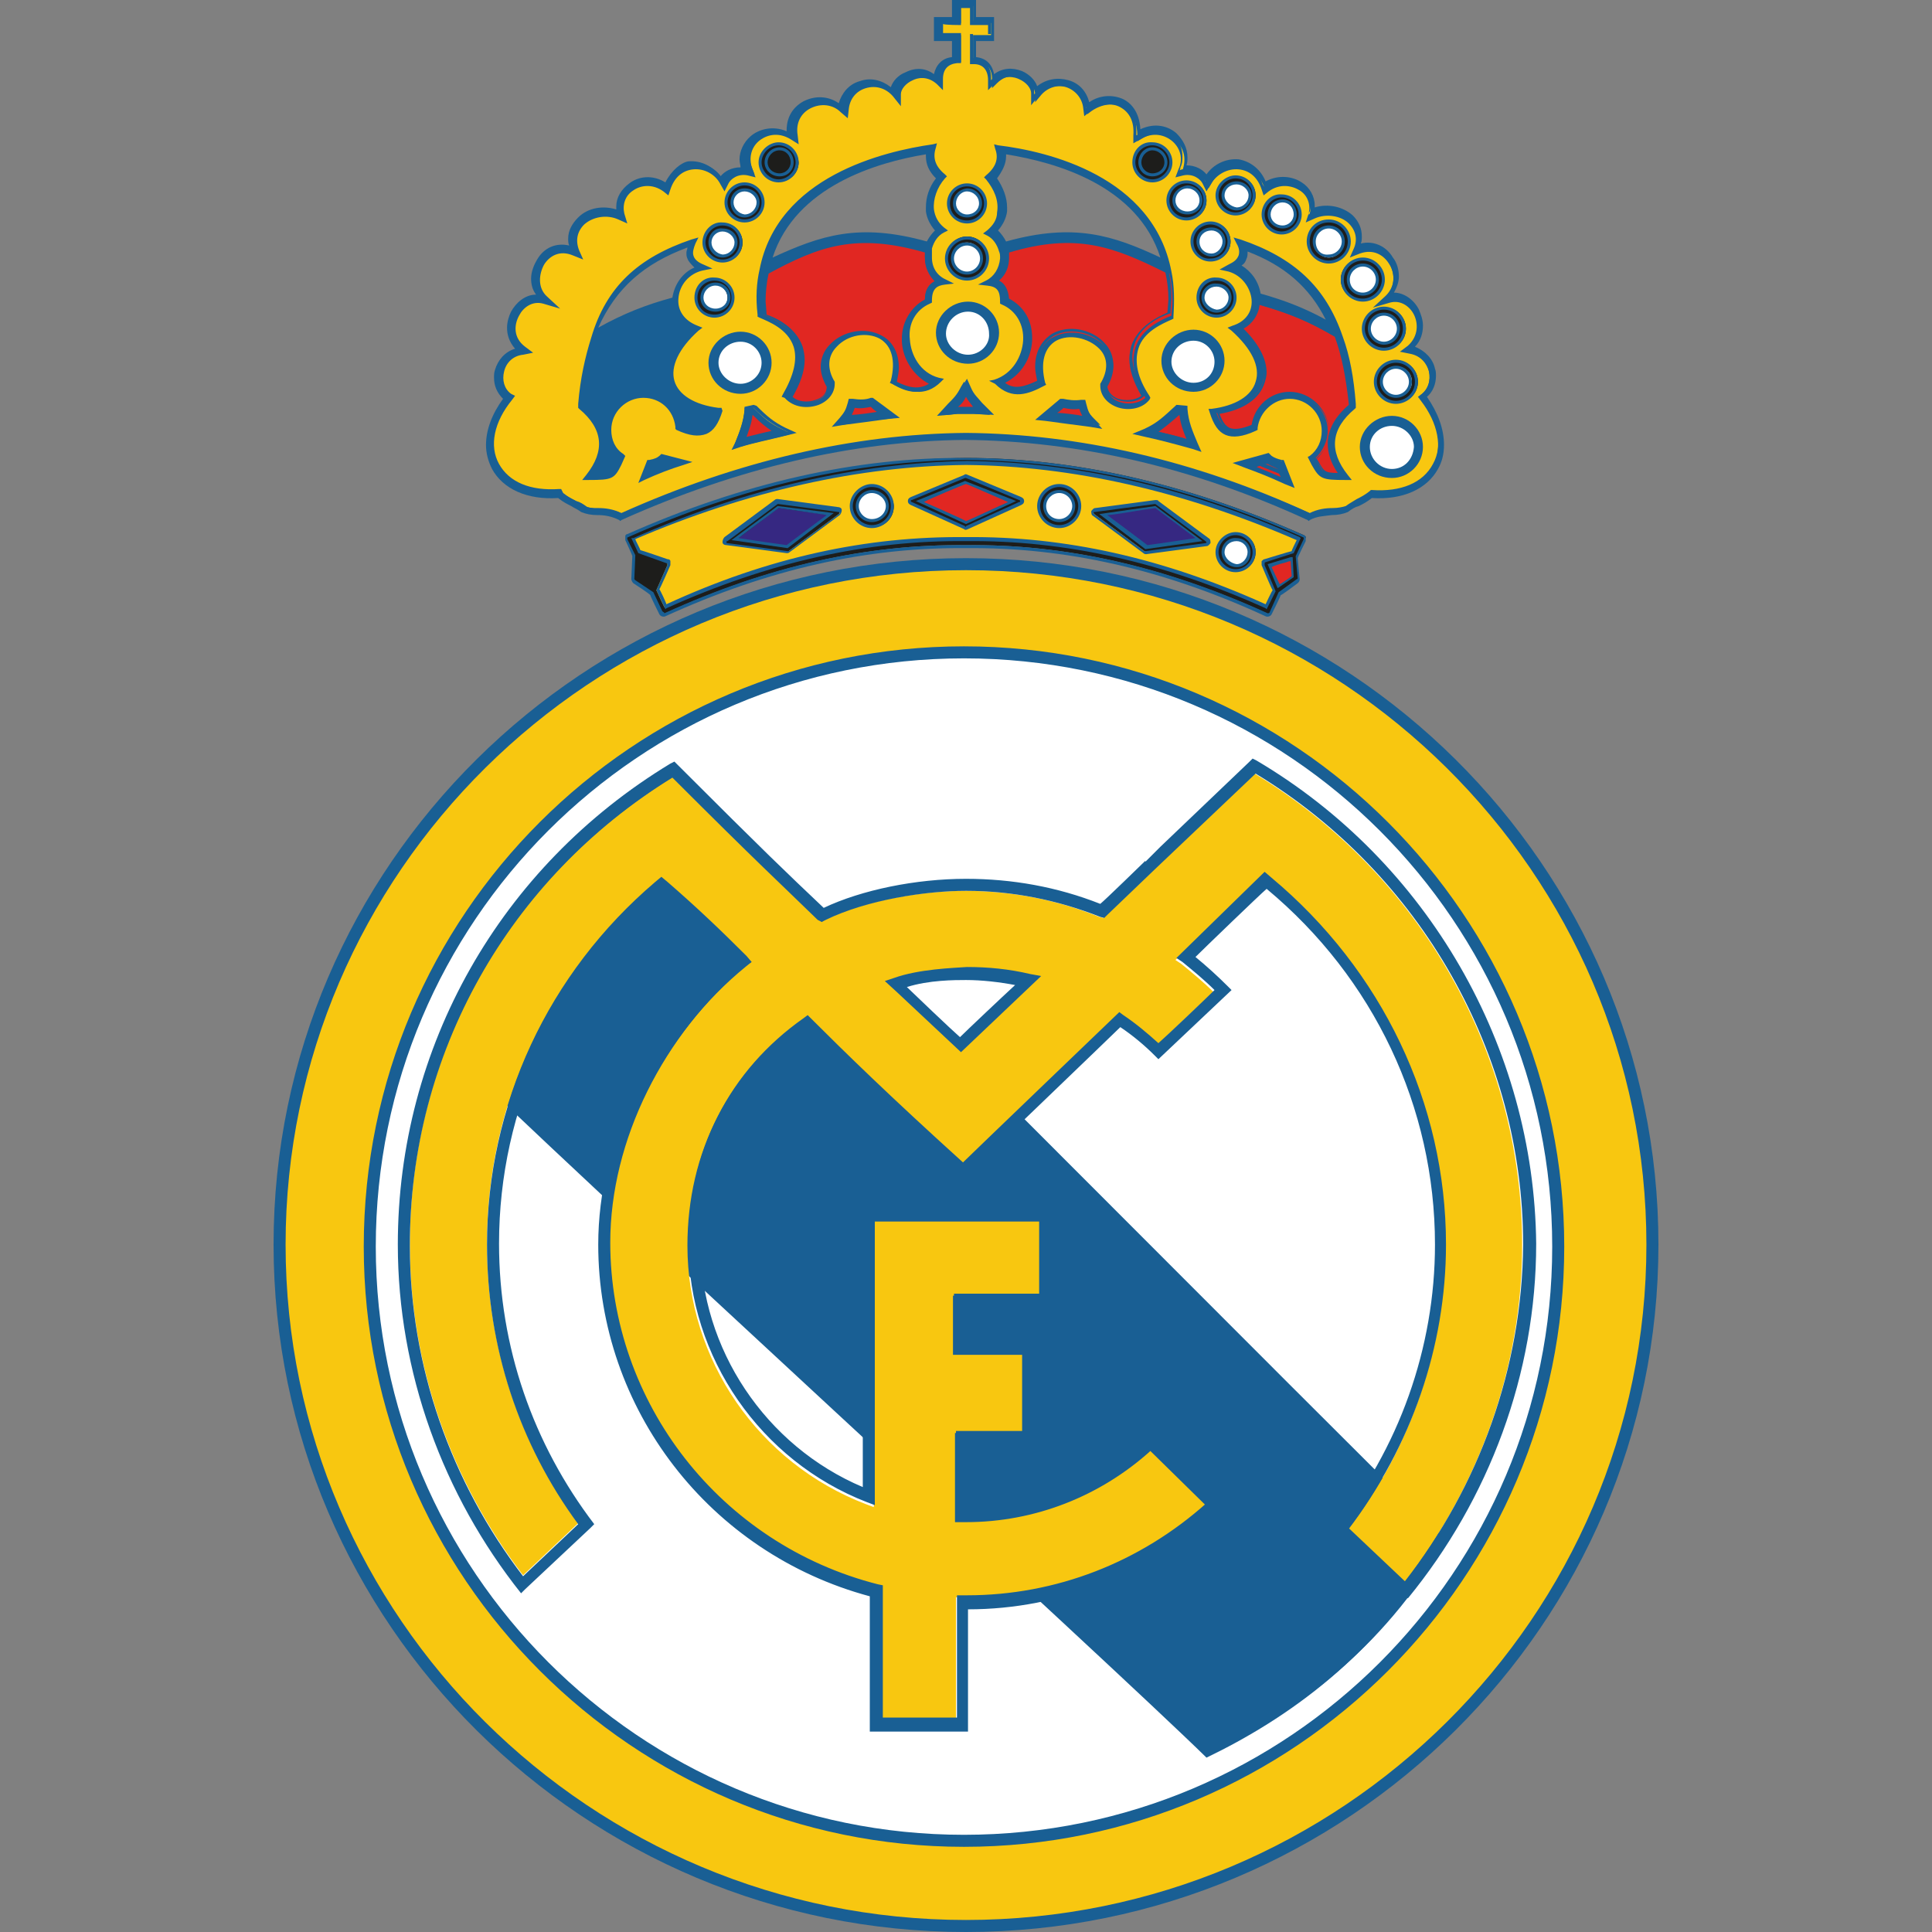
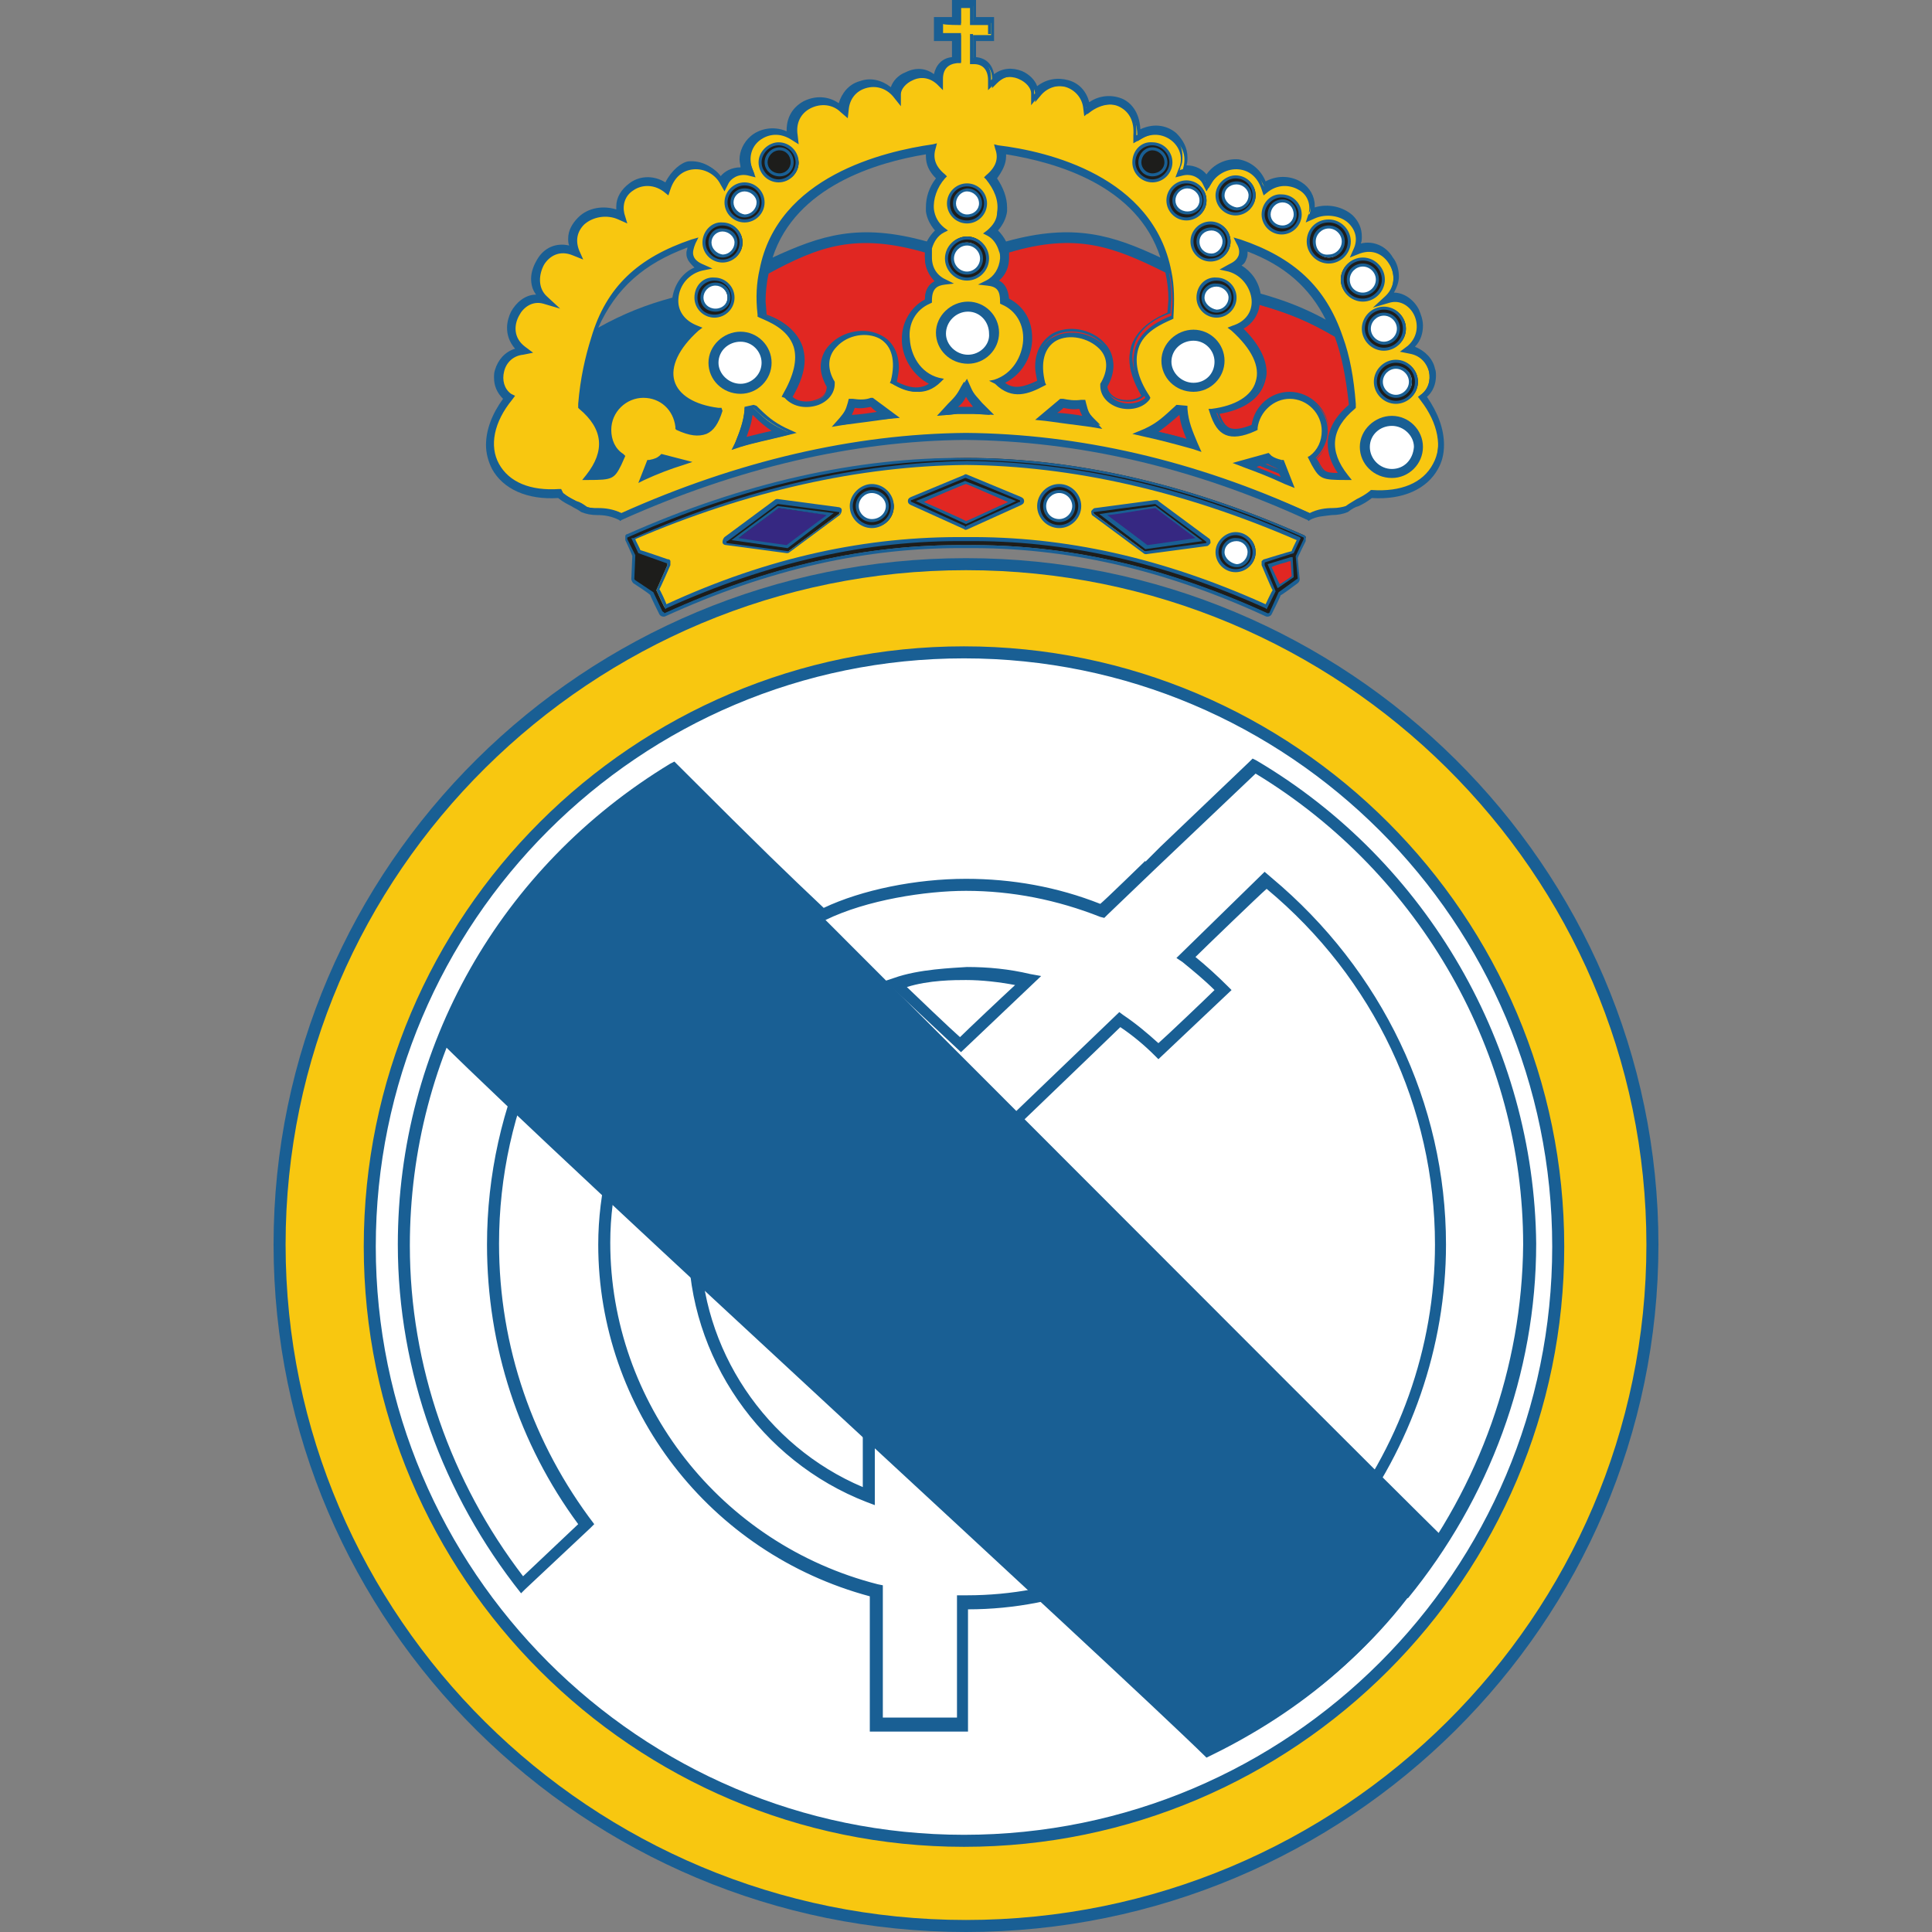
<svg xmlns="http://www.w3.org/2000/svg" version="1.1" id="Layer_1" x="0px" y="0px" viewBox="0 0 192.8 192.8" style="enable-background:new 0 0 192.8 192.8;" xml:space="preserve">
  <rect x="0" y="0" width="192.8" height="192.8" fill="#808080" stroke="none" />
  <style type="text/css">
	.st0{fill-rule:evenodd;clip-rule:evenodd;fill:#FFFFFF;}
	.st1{fill-rule:evenodd;clip-rule:evenodd;fill:#195F94;}
	.st2{fill-rule:evenodd;clip-rule:evenodd;fill:#F8C710;}
	.st3{fill:#195F94;}
	.st4{fill-rule:evenodd;clip-rule:evenodd;fill:#1D1D1B;}
	.st5{fill-rule:evenodd;clip-rule:evenodd;fill:#E12722;}
	.st6{fill-rule:evenodd;clip-rule:evenodd;fill:#362882;}
</style>
  <g>
    <path class="st0" d="M31.2,124.2c0,35.8,29,64.9,64.9,64.9c35.8,0,64.9-29,64.9-64.9c0-35.8-29-64.9-64.9-64.9   C60.2,59.4,31.2,88.4,31.2,124.2L31.2,124.2z" />
    <path class="st1" d="M144.3,153.7c-12.5-12.3-65.4-65.5-76.9-76.8c-11.1,5.5-17.7,15.7-23.1,26.7c12.8,12.7,66.6,61.8,76.5,71.5   C128.7,171.2,138,164.8,144.3,153.7L144.3,153.7z" />
    <path class="st1" d="M143.9,154C131.4,141.7,78.5,88.6,67,77.2c-11.1,5.5-17.7,15.7-23.1,26.7c12.8,12.7,66.6,61.8,76.5,71.5   C128.3,171.6,137.6,165.2,143.9,154L143.9,154z" />
    <path class="st2" d="M96.4,56.3c-37.8,0-68.5,30.5-68.5,67.9c0,37.5,30.7,68,68.5,68c37.8,0,68.5-30.5,68.5-68   C164.9,86.8,134.2,56.3,96.4,56.3L96.4,56.3L96.4,56.3z M96.2,183.7c-32.7,0-59.3-26.5-59.3-59.3c0-32.7,26.5-59.3,59.3-59.3   c32.7,0,59.3,26.5,59.3,59.3C155.5,157.1,129,183.7,96.2,183.7L96.2,183.7z" />
    <path class="st1" d="M27.3,124.2c0,37.8,31,68.6,69.1,68.6c38.1,0,69.1-30.8,69.1-68.6c0-37.8-31-68.5-69.1-68.5   C58.3,55.7,27.3,86.4,27.3,124.2L27.3,124.2L27.3,124.2z M28.5,124.2c0-37.1,30.5-67.3,67.9-67.3c37.4,0,67.9,30.2,67.9,67.3   c0,37.1-30.4,67.4-67.9,67.4C59,191.6,28.5,161.4,28.5,124.2L28.5,124.2z" />
    <path class="st1" d="M36.3,124.4c0,33,26.9,59.9,59.9,59.9c33,0,59.9-26.9,59.9-59.9c0-33-26.9-59.9-59.9-59.9   C63.2,64.5,36.3,91.3,36.3,124.4L36.3,124.4L36.3,124.4z M37.5,124.4c0-32.4,26.3-58.7,58.7-58.7c32.4,0,58.7,26.3,58.7,58.7   c0,32.4-26.3,58.7-58.7,58.7C63.8,183.1,37.5,156.7,37.5,124.4L37.5,124.4z" />
-     <path class="st2" d="M151.9,124.2c0-19.1-10.2-37-26.7-47c-1.8,1.7-10,9.5-10,9.5l-4.8,4.6l-0.3,0.3l-0.4-0.1   c-4.2-1.7-8.7-2.6-13.4-2.6c-4.1,0-10,0.9-14,2.9L82,92l-0.3-0.3c-4-3.8-5.8-5.6-14.5-14.2C50.7,87.6,40.9,105,40.9,124.2   c0,12,4.1,23.6,11.3,33l5.5-5.2c-5.9-8-9.1-17.7-9.1-27.9c0-13.9,6.1-27,16.8-36.1l0.6-0.5l0.6,0.5c3,2.6,5.4,4.9,7.9,7.4L75,96   l-0.5,0.4c-8.5,6.9-13.7,17.6-13.7,27.8c0,16,11,30.1,26.7,34.1l0.5,0.1c0,0,0,12.1,0,13.2c1,0,6.5,0,7.4,0c0-1.1,0-11.6,0-11.6   l0-0.6l0.6,0l0.4,0c8.9,0,17.4-3.3,23.9-9.2c-0.7-0.7-4.9-4.8-5.5-5.4c-5,4.5-11.5,7.1-18.4,7.1l-0.3,0l-0.8,0v-8.9   c0,0,5.7,0,6.7,0c0-1,0-6.8,0-7.8c-1,0-6.9,0-6.9,0v-5.9c0,0,7.6,0,8.6,0c0-1,0-6.4,0-7.4c-1.1,0-15.4,0-16.5,0   c0,1.2,0,28.5,0,28.5l-0.8-0.3c-10.7-4.1-17.8-14.4-17.8-25.8c0-9.3,4.1-17.3,11.5-22.5l0.4-0.3l0.4,0.4c3.2,3.2,7.8,7.6,15.1,14.3   c0.7-0.7,15.6-15,15.6-15l0.4,0.3c1.3,0.8,2.4,1.8,3.5,2.8c0.6-0.6,4.8-4.6,5.6-5.3c-1-1-2.1-1.9-3.2-2.8l-0.6-0.4l8.8-8.6l0.7,0.6   c11.1,9.1,17.4,22.5,17.4,36.6c0,10.2-3.5,20.2-9.7,28.3l5.6,5.3C147.6,148.3,151.9,136.5,151.9,124.2z M95.8,104.3l-6-5.6   l-0.5-0.5c2.1-0.8,5-1,7-1c2.1,0,4.1,0.2,6.1,0.7C100.6,99.7,95.8,104.3,95.8,104.3z" />
    <path class="st3" d="M125.4,75.9l-0.4-0.2l-0.3,0.3l-8.9,8.5c-0.9,0.9-1.3,1.3-1.5,1.5c0,0,0-0.1,0-0.1s-4,3.9-4.5,4.3   c-4.3-1.7-8.8-2.5-13.4-2.5c-5,0-10.4,1.1-14.2,2.9c-3.8-3.6-5.8-5.5-14.6-14.3l-0.3-0.3l-0.4,0.2c-17,10.3-27.2,28.3-27.2,48   c0,12.7,4.5,25,12.3,34.8l0.4-0.4l0,0l6.5-6.1h0l0.4-0.4c-6.1-8-9.5-17.7-9.5-28c0-13.5,5.9-26.2,16.2-35c2.8,2.4,4.9,4.5,7.3,6.8   c-8.4,7.2-13.6,17.9-13.6,28.3c0,16.4,11.1,30.8,27.1,35.1c0,0.8,0,13.5,0,13.5h9.8c0,0,0-11.1,0-12.2c9.3,0,18.2-3.6,25-10   l0.5-0.4l-7.2-7.1l-0.4,0.4c-4.8,4.6-11.2,7.1-17.9,7.1c0-0.9,0-5.6,0-6.6c1,0,6.7,0,6.7,0v-10.2c0,0-5.9,0-6.9,0   c0-0.8,0-2.7,0-3.5c1,0,8.6,0,8.6,0v-9.8l-18.9,0l0,0.6c0,0,0,25.6,0,27.3c-9.7-4.1-16.2-13.8-16.2-24.3c0-8.7,3.8-16.2,10.6-21.2   c3.2,3.2,7.9,7.7,15.2,14.3l0.4,0.4c0,0,15.1-14.5,15.7-15.1c1.2,0.8,2.4,1.8,3.4,2.8l0.4,0.4l7.3-6.9l-0.4-0.4c-1-1-2.1-2-3.2-2.9   c0.8-0.8,6.4-6.2,7.1-6.8c10.7,8.9,16.8,21.8,16.8,35.5c0,10.3-3.6,20.4-10.1,28.4l0.3,0.2l0.2,0.2l0.4,0.4l6,5.7l0.5,0.4   c8.1-9.9,12.8-22.4,12.8-35.4C153.1,104.5,142.5,86,125.4,75.9z M140.2,157.8l-5.6-5.3c6.2-8.1,9.7-18.1,9.7-28.3   c0-14.1-6.4-27.4-17.4-36.6l-0.7-0.6l-8.8,8.6l0.6,0.4c1.1,0.9,2.2,1.8,3.2,2.8c-0.7,0.7-4.9,4.7-5.6,5.3c-1.1-1-2.3-2-3.5-2.8   l-0.4-0.3c0,0-14.9,14.3-15.6,15c-7.3-6.6-11.9-11.1-15.1-14.3l-0.4-0.4l-0.4,0.3c-7.4,5.2-11.5,13.2-11.5,22.5   c0,11.3,7.2,21.7,17.8,25.8l0.8,0.3c0,0,0-27.4,0-28.5c1.1,0,15.4,0,16.5,0c0,1,0,6.4,0,7.4c-1,0-8.6,0-8.6,0v5.9c0,0,5.9,0,6.9,0   c0,1,0,6.8,0,7.8c-1,0-6.7,0-6.7,0v8.9l0.8,0l0.3,0c6.8,0,13.3-2.5,18.4-7.1c0.6,0.6,4.8,4.7,5.5,5.4c-6.6,5.9-15,9.2-23.9,9.2   l-0.4,0l-0.6,0l0,0.6c0,0,0,10.6,0,11.6c-1,0-6.5,0-7.4,0c0-1.1,0-13.2,0-13.2l-0.5-0.1c-15.7-4-26.7-18.1-26.7-34.1   c0-10.2,5.3-20.8,13.7-27.8L75,96l-0.5-0.5c-2.6-2.5-4.9-4.8-7.9-7.4L66,87.6l-0.6,0.5c-10.7,9.1-16.8,22.2-16.8,36.1   c0,10.2,3.2,19.9,9.1,27.9l-5.5,5.2c-7.2-9.4-11.3-21-11.3-33c0-19.1,9.8-36.6,26.2-46.7c8.7,8.7,10.6,10.4,14.5,14.2L82,92   l0.4-0.2c4.1-2,10-2.9,14-2.9c4.6,0,9.1,0.9,13.4,2.6l0.4,0.1l0.3-0.3l4.8-4.6c0,0,8.2-7.8,10-9.5c16.5,10,26.7,28,26.7,47   C151.9,136.5,147.6,148.3,140.2,157.8z" />
    <path class="st1" d="M89.2,97.6l-0.9,0.3l1.2,1.1l6.4,6l8-7.6l-1.1-0.2c-2.1-0.5-4.2-0.7-6.3-0.7C95.1,96.6,91.7,96.7,89.2,97.6   L89.2,97.6L89.2,97.6z M96.4,97.8c1.6,0,3.3,0.2,4.9,0.5c-1.2,1.1-4.9,4.6-5.5,5.2c-0.7-0.6-4.9-4.6-5.3-5   C92.7,97.8,95.3,97.8,96.4,97.8L96.4,97.8z" />
    <path class="st4" d="M130.3,53.6c0-0.1-0.1-0.1-0.2-0.2c-11.5-5.1-22.8-7.7-33.7-7.7c0,0,0,0,0,0c-10.9,0.1-22.3,2.6-33.7,7.7   c-0.1,0-0.1,0.1-0.2,0.2c0,0.1,0,0.2,0,0.2l0.8,1.6l-0.1,2.3c0,0.1,0,0.2,0.1,0.3l1.8,1.2l0.9,1.9c0.1,0.1,0.2,0.2,0.4,0.1   c10.3-4.7,20.1-6.9,30-6.8c9.9-0.1,19.7,2.1,30,6.8c0.1,0.1,0.3,0,0.4-0.1l0.9-1.9l1.8-1.3c0.1-0.1,0.1-0.2,0.1-0.3l-0.2-2.1   l0.8-1.7C130.3,53.7,130.3,53.6,130.3,53.6L130.3,53.6z" />
    <path class="st1" d="M62.6,53.3c-0.1,0-0.2,0.1-0.2,0.2c0,0,0,0.1,0,0.2c0,0.1,0,0.1,0,0.2c0,0,0.7,1.5,0.7,1.6   c0,0.1-0.1,2.3-0.1,2.3c0,0,0,0,0,0c0,0.1,0.1,0.3,0.2,0.4c0,0,1.7,1.1,1.7,1.2c0,0.1,0.9,1.9,0.9,1.9c0.1,0.2,0.4,0.3,0.6,0.2   c10.3-4.7,20.1-6.9,30-6.8c9.9-0.1,19.7,2.1,29.9,6.8c0.2,0.1,0.5,0,0.6-0.2c0,0,0.9-1.8,0.9-1.9c0.1,0,1.7-1.2,1.7-1.2   c0.1-0.1,0.2-0.2,0.2-0.4c0,0,0,0,0,0c0,0-0.2-2-0.2-2.1c0-0.1,0.8-1.7,0.8-1.7c0-0.1,0-0.1,0-0.2c0-0.1,0-0.1,0-0.2v0   c0-0.1-0.1-0.2-0.2-0.2c-11.5-5.1-22.8-7.7-33.7-7.7C85.5,45.6,74.1,48.2,62.6,53.3L62.6,53.3L62.6,53.3z M66.1,61l-0.9-1.9   l-1.8-1.2c0,0-0.1-0.1-0.1-0.1l0.1-2.4l-0.8-1.6c0,0,0-0.1,0-0.1c0,0,0-0.1,0.1-0.1c11.4-5.1,22.8-7.6,33.7-7.7   c10.9,0.1,22.2,2.6,33.6,7.7c0,0,0.1,0,0.1,0.1c0,0,0,0,0,0c0,0,0,0,0,0.1l-0.8,1.7c0,0,0.2,2.2,0.2,2.2c0,0,0,0.1-0.1,0.1   l-1.8,1.3l-0.9,2c0,0.1-0.1,0.1-0.2,0.1c-10.3-4.7-20.1-6.9-30.1-6.8c-10-0.1-19.8,2.1-30.1,6.8C66.3,61.1,66.2,61.1,66.1,61   L66.1,61z" />
    <path class="st5" d="M126.7,56.4c0.2,0.4,0.7,1.6,0.9,2.1c0.4-0.3,1.2-0.9,1.4-1c0-0.2-0.1-1.3-0.1-1.7   C128.4,55.9,127.1,56.3,126.7,56.4L126.7,56.4z" />
    <path class="st1" d="M128.8,55.6l-2.3,0.7l1,2.4l1.6-1.1l-0.1-2L128.8,55.6L128.8,55.6L128.8,55.6z M128.4,56.1   c0,0,0.2-0.1,0.4-0.1c0,0.3,0.1,1.3,0.1,1.5c-0.1,0.1-1,0.7-1.2,0.8c-0.1-0.2-0.7-1.5-0.8-1.7C127.2,56.4,128.4,56.1,128.4,56.1   L128.4,56.1z" />
    <path class="st2" d="M126,56.1c0-0.1,0.1-0.1,0.2-0.2l2.7-0.8c0.3-0.7,0.6-1.2,0.6-1.3c-11.3-4.9-22.4-7.5-33.2-7.5   c-10.8,0.1-21.9,2.6-33.2,7.5c0.1,0.1,0.3,0.6,0.6,1.3l2.7,0.9c0.1,0,0.1,0.1,0.2,0.2c0,0.1,0,0.2,0,0.2l-1.1,2.5   c0.4,0.9,0.7,1.5,0.8,1.7c10.3-4.6,20.1-6.8,30-6.7c9.9-0.1,19.7,2.1,30,6.7c0.1-0.1,0.4-0.8,0.8-1.6l-1.1-2.6   C126,56.3,126,56.2,126,56.1L126,56.1z" />
    <path class="st1" d="M63.2,53.7L63,53.7l0.7,1.5l2.8,1c0,0,0.1,0,0.1,0.1c0,0,0,0.1,0,0.1l-1.1,2.5l0.9,1.9l0.1-0.1   c10.2-4.6,20-6.8,29.9-6.7c9.9-0.1,19.7,2.1,29.9,6.7l0.1,0.1l0.9-1.8l-1.1-2.6c0,0,0,0,0-0.1c0,0,0,0,0-0.1c0,0,0-0.1,0.1-0.1   l2.8-0.9l0.7-1.5l-0.1-0.1c-11.3-5-22.5-7.5-33.2-7.6C85.7,46.2,74.5,48.7,63.2,53.7L63.2,53.7L63.2,53.7z M96.4,46.4   c10.6,0.1,21.7,2.6,33,7.5c-0.1,0.2-0.5,1-0.5,1.1c-0.1,0-2.7,0.8-2.7,0.8c-0.1,0-0.2,0.1-0.3,0.2l0,0c0,0.1,0,0.1,0,0.2   c0,0.1,0,0.1,0,0.2c0,0,1,2.4,1.1,2.5c-0.1,0.1-0.7,1.4-0.7,1.4c-10.2-4.6-20-6.8-29.9-6.7c-9.9-0.1-19.7,2-29.9,6.7   c0-0.1-0.6-1.4-0.7-1.5c0.1-0.1,1.1-2.4,1.1-2.4c0-0.1,0-0.1,0-0.2c0-0.1,0-0.1,0-0.2c0-0.1-0.1-0.2-0.3-0.2c0,0-2.6-0.9-2.7-0.9   c0-0.1-0.5-1-0.5-1.1C74.6,49,85.8,46.5,96.4,46.4L96.4,46.4z" />
    <path class="st4" d="M87.1,48.5c-1.1,0-2.1,0.9-2.1,2c0,1.1,0.9,2.1,2.1,2.1c1.2,0,2.1-0.9,2.1-2.1C89.1,49.4,88.2,48.5,87.1,48.5   L87.1,48.5z" />
    <path class="st1" d="M84.8,50.5c0,1.2,1,2.2,2.2,2.2c1.2,0,2.2-1,2.2-2.2c0-1.2-1-2.2-2.2-2.2C85.9,48.3,84.8,49.3,84.8,50.5   L84.8,50.5L84.8,50.5z M85.1,50.5c0-1,0.9-1.9,1.9-1.9c1.1,0,1.9,0.8,1.9,1.9c0,1.1-0.9,1.9-1.9,1.9C86,52.4,85.1,51.5,85.1,50.5   L85.1,50.5z" />
    <path class="st4" d="M123.4,53.2c-1,0-1.9,0.8-1.9,1.9c0,1,0.8,1.9,1.9,1.9c1,0,1.9-0.8,1.9-1.9C125.3,54,124.4,53.2,123.4,53.2   L123.4,53.2z" />
    <path class="st1" d="M121.3,55.1c0,1.1,0.9,2,2,2c1.1,0,2-0.9,2-2c0-1.1-0.9-2-2-2C122.3,53.1,121.3,54,121.3,55.1L121.3,55.1   L121.3,55.1z M121.6,55.1c0-0.9,0.8-1.7,1.7-1.7c0.9,0,1.7,0.8,1.7,1.7c0,1-0.8,1.7-1.7,1.7C122.4,56.8,121.6,56,121.6,55.1   L121.6,55.1z" />
    <path class="st4" d="M105.7,48.5c-1.1,0-2.1,0.9-2.1,2c0,1.2,0.9,2.1,2.1,2.1c1.1,0,2.1-0.9,2.1-2.1   C107.8,49.4,106.9,48.5,105.7,48.5L105.7,48.5z" />
    <path class="st1" d="M103.5,50.5c0,1.2,1,2.2,2.2,2.2c1.2,0,2.2-1,2.2-2.2c0-1.2-1-2.2-2.2-2.2C104.5,48.3,103.5,49.3,103.5,50.5   L103.5,50.5L103.5,50.5z M103.8,50.5c0-1,0.9-1.9,1.9-1.9c1,0,1.9,0.9,1.9,1.9c0,1.1-0.9,1.9-1.9,1.9   C104.7,52.4,103.8,51.6,103.8,50.5L103.8,50.5z" />
    <path class="st0" d="M87.1,49c-0.8,0-1.5,0.7-1.5,1.4c0,0.8,0.7,1.5,1.5,1.5c0.8,0,1.5-0.7,1.5-1.5C88.6,49.7,87.9,49,87.1,49   L87.1,49z" />
    <path class="st1" d="M85.4,50.5c0,0.9,0.7,1.6,1.6,1.6c0.9,0,1.7-0.7,1.7-1.6c0-0.9-0.8-1.6-1.7-1.6C86.2,48.9,85.4,49.6,85.4,50.5   L85.4,50.5L85.4,50.5z M85.7,50.5c0-0.7,0.6-1.3,1.3-1.3c0.7,0,1.4,0.6,1.4,1.3c0,0.7-0.6,1.3-1.4,1.3   C86.3,51.8,85.7,51.2,85.7,50.5L85.7,50.5z" />
    <path class="st0" d="M123.4,53.8c-0.7,0-1.3,0.6-1.3,1.3c0,0.7,0.6,1.3,1.3,1.3c0.7,0,1.3-0.6,1.3-1.3   C124.7,54.4,124.1,53.8,123.4,53.8L123.4,53.8z" />
    <path class="st1" d="M121.9,55.1c0,0.8,0.7,1.5,1.5,1.5c0.8,0,1.4-0.6,1.4-1.5c0-0.8-0.6-1.4-1.4-1.4   C122.6,53.6,121.9,54.3,121.9,55.1L121.9,55.1L121.9,55.1z M122.2,55.1c0-0.6,0.5-1.1,1.2-1.1c0.6,0,1.1,0.5,1.1,1.1   c0,0.6-0.5,1.2-1.1,1.2C122.8,56.2,122.2,55.7,122.2,55.1L122.2,55.1z" />
    <path class="st0" d="M105.7,49c-0.8,0-1.5,0.6-1.5,1.4c0,0.8,0.6,1.5,1.5,1.5c0.8,0,1.5-0.6,1.5-1.5C107.2,49.7,106.5,49,105.7,49   L105.7,49z" />
    <path class="st1" d="M104.1,50.5c0,0.9,0.7,1.6,1.6,1.6c0.9,0,1.6-0.7,1.6-1.6c0-0.9-0.7-1.6-1.6-1.6   C104.8,48.9,104.1,49.6,104.1,50.5L104.1,50.5L104.1,50.5z M104.4,50.5c0-0.7,0.6-1.3,1.3-1.3c0.7,0,1.3,0.6,1.3,1.3   c0,0.7-0.6,1.3-1.3,1.3C105,51.8,104.4,51.3,104.4,50.5L104.4,50.5z" />
    <path class="st4" d="M83.6,50.8l-6-0.8c-0.1,0-0.2,0-0.2,0.1l-5,3.7c-0.1,0.1-0.1,0.2-0.1,0.3c0,0.1,0.1,0.2,0.2,0.2l6,0.8   c0.1,0,0.2,0,0.2-0.1l5-3.7c0.1-0.1,0.1-0.2,0.1-0.3C83.9,50.9,83.8,50.8,83.6,50.8L83.6,50.8z" />
    <path class="st1" d="M77.3,49.9l-5,3.7c-0.1,0.1-0.2,0.3-0.2,0.5c0,0.2,0.2,0.3,0.4,0.3l6,0.8c0.1,0,0.2,0,0.3-0.1l5-3.7   c0.1-0.1,0.2-0.3,0.2-0.5c0-0.2-0.2-0.3-0.4-0.3l-6-0.8C77.5,49.8,77.4,49.8,77.3,49.9L77.3,49.9L77.3,49.9z M78.6,55l-6-0.8   c-0.1,0-0.1,0-0.1-0.1c0-0.1,0-0.1,0.1-0.1l5-3.7c0,0,0.1,0,0.1,0l6,0.8c0.1,0,0.1,0.1,0.1,0.1c0,0,0,0,0,0c0,0,0,0.1-0.1,0.1   l-5,3.7C78.7,55,78.7,55,78.6,55L78.6,55z" />
    <path class="st4" d="M120.5,53.8l-5-3.7c-0.1,0-0.1-0.1-0.2-0.1l-6,0.8c-0.1,0-0.2,0.1-0.2,0.2c0,0.1,0,0.2,0.1,0.3l5,3.7   c0.1,0,0.1,0.1,0.2,0.1l6-0.8c0.1,0,0.2-0.1,0.2-0.2C120.7,54,120.6,53.9,120.5,53.8L120.5,53.8z" />
    <path class="st1" d="M115.3,49.9l-6,0.8c-0.2,0-0.3,0.2-0.4,0.3c0,0.2,0,0.4,0.2,0.5l5,3.7c0.1,0.1,0.2,0.1,0.3,0.1l6-0.8   c0.2,0,0.3-0.2,0.4-0.3c0-0.2,0-0.4-0.2-0.5l-5-3.7C115.6,49.9,115.4,49.9,115.3,49.9L115.3,49.9L115.3,49.9z M114.2,55l-5-3.7   c0,0-0.1-0.1-0.1-0.1c0-0.1,0.1-0.1,0.1-0.1l6-0.8c0,0,0.1,0,0.1,0l5,3.7c0,0,0.1,0.1,0.1,0.1c0,0,0,0,0,0c0,0.1-0.1,0.1-0.1,0.1   l-6,0.8C114.3,55,114.3,55,114.2,55L114.2,55z" />
    <path class="st6" d="M78.6,54.6c0.2-0.1,3.4-2.6,4.3-3.2c-1.1-0.1-5-0.7-5.2-0.7c-0.2,0.1-3.4,2.6-4.3,3.2   C74.4,54,78.4,54.5,78.6,54.6L78.6,54.6z" />
    <path class="st1" d="M77.6,50.5L73,53.9l5.6,0.8l4.6-3.5L77.6,50.5L77.6,50.5L77.6,50.5L77.6,50.5z M77.7,50.7   c0.1,0,4.2,0.6,4.8,0.7c-0.4,0.3-3.9,2.9-4,3c-0.1,0-4.2-0.6-4.8-0.7C74.2,53.3,77.6,50.8,77.7,50.7L77.7,50.7z" />
    <path class="st6" d="M110.1,51.3c0.9,0.7,4.1,3.1,4.3,3.2c0.2,0,4.2-0.6,5.2-0.7c-0.9-0.7-4.1-3.1-4.3-3.2   C115.1,50.6,111.2,51.2,110.1,51.3L110.1,51.3z" />
    <path class="st1" d="M115.3,50.5l-5.6,0.8l4.6,3.5L120,54L115.3,50.5L115.3,50.5L115.3,50.5L115.3,50.5z M113.3,51   c0,0,1.9-0.3,2-0.3c0.1,0.1,3.5,2.6,4,3c-0.6,0.1-4.7,0.7-4.8,0.7c-0.1-0.1-3.6-2.7-4-3C111,51.4,113.3,51,113.3,51L113.3,51z" />
    <path class="st4" d="M101.8,49.7l-5.3-2.2c-0.1,0-0.2,0-0.2,0l-5.3,2.2c-0.1,0-0.2,0.1-0.2,0.3c0,0.1,0.1,0.2,0.2,0.3l5.3,2.4   c0.1,0,0.2,0,0.2,0l5.3-2.4c0.1,0,0.2-0.2,0.2-0.3C102,49.9,101.9,49.8,101.8,49.7L101.8,49.7z" />
    <path class="st1" d="M96.2,47.4l-5.3,2.2c-0.2,0.1-0.3,0.2-0.3,0.4c0,0.2,0.1,0.3,0.3,0.4l5.3,2.4c0.1,0.1,0.2,0.1,0.4,0l5.3-2.4   c0.2-0.1,0.3-0.2,0.3-0.4c0,0,0,0,0,0c0-0.2-0.1-0.3-0.3-0.4c0,0-5.3-2.2-5.3-2.2C96.4,47.3,96.3,47.3,96.2,47.4L96.2,47.4   L96.2,47.4z M96.3,52.5L91,50.1c-0.1,0-0.1-0.1-0.1-0.1c0-0.1,0-0.1,0.1-0.1l5.3-2.2c0,0,0.1,0,0.1,0l5.3,2.2   c0.1,0,0.1,0.1,0.1,0.1c0,0.1,0,0.1-0.1,0.1l-5.3,2.4C96.4,52.6,96.3,52.6,96.3,52.5L96.3,52.5L96.3,52.5z M101.9,49.6L101.9,49.6   L101.9,49.6L101.9,49.6L101.9,49.6z" />
    <path class="st5" d="M91.8,50c0.9,0.4,4.4,2,4.6,2.1c0.2-0.1,3.7-1.7,4.6-2.1c-0.9-0.4-4.4-1.8-4.6-1.9   C96.2,48.2,92.7,49.6,91.8,50L91.8,50z" />
    <path class="st1" d="M96.3,48l-4.9,2l5,2.3l5-2.3L96.3,48L96.3,48L96.3,48L96.3,48z M96.4,48.3c0.1,0,3.7,1.6,4.2,1.8   c-0.5,0.2-4.1,1.9-4.2,1.9c-0.1-0.1-3.7-1.7-4.2-1.9C92.7,49.8,96.3,48.3,96.4,48.3L96.4,48.3z" />
    <path class="st1" d="M142.4,39.6c0.6-0.5,0.9-1.3,0.9-2.1c0-0.2,0-0.5-0.1-0.7c-0.2-1-1-1.8-2-2.2c0.6-0.6,0.8-1.4,0.8-2.1   c0-0.6-0.2-1.1-0.4-1.6c-0.5-1-1.5-1.7-2.5-1.7c0.3-0.5,0.5-1.1,0.5-1.6c0-0.7-0.2-1.4-0.6-1.9c-0.7-1.2-2-1.7-3.2-1.4   c0.1-0.2,0.1-0.5,0.1-0.7c0-0.8-0.3-1.5-0.9-2.1c-1-0.9-2.5-1.2-3.8-0.8c0-0.1,0-0.2,0-0.2c0-0.9-0.5-1.8-1.3-2.3   c-0.9-0.6-2.3-0.8-3.6-0.1c-0.5-1.2-1.5-2-2.7-2.2c-1.3-0.1-2.5,0.5-3.2,1.5c-0.4-0.5-1.1-0.9-2-0.9c0.1-0.3,0.1-0.5,0.1-0.8   c0-0.9-0.4-1.7-1.1-2.4c-0.8-0.7-2.1-1.1-3.6-0.4c-0.1-1.9-1.1-2.7-1.7-3c-1.1-0.5-2.4-0.4-3.4,0.3c-0.3-1.1-1-1.9-2.1-2.2   c-1.1-0.3-2.2-0.1-3.1,0.6c-0.2-0.6-0.8-1.2-1.5-1.5c-1-0.4-2-0.3-2.8,0.3c-0.2-1-0.8-1.6-1.8-1.7c0-0.3,0-1.2,0-1.6   c0.4,0,1.8,0,1.8,0V1.7c0,0-1.4,0-1.8,0c0-0.4,0-1.7,0-1.7l-2.4,0c0,0,0,1.3,0,1.7c-0.4,0-1.8,0-1.8,0v2.4c0,0,1.4,0,1.8,0   c0,0.4,0,1.3,0,1.6c-1,0.1-1.6,0.8-1.8,1.7c-0.8-0.6-1.8-0.7-2.8-0.2c-0.8,0.3-1.3,0.9-1.5,1.5c-0.9-0.7-2-1-3.1-0.6   c-1.1,0.3-1.8,1.2-2.1,2.2c-1-0.7-2.3-0.8-3.5-0.2c-1.1,0.6-1.7,1.6-1.7,2.9c0,0,0,0,0,0.1c-1.4-0.6-2.8-0.2-3.6,0.5   c-0.7,0.6-1.1,1.5-1.1,2.3c0,0.3,0.1,0.6,0.1,0.8c-0.9,0-1.6,0.4-2,0.9c-0.8-1-1.9-1.6-3.2-1.5C68,16.2,67,17,66.4,18.2   c-1.3-0.8-2.7-0.6-3.6,0.1c-0.8,0.6-1.3,1.4-1.3,2.3c0,0.1,0,0.2,0,0.3c-1.3-0.4-2.8-0.2-3.8,0.8c-0.6,0.6-1,1.3-1,2.1   c0,0.2,0,0.5,0.1,0.7c-1.3-0.3-2.5,0.2-3.2,1.4c-0.3,0.5-0.6,1.2-0.6,1.9c0,0.5,0.1,1.1,0.5,1.6c-1.1,0-2,0.8-2.5,1.7   c-0.2,0.4-0.4,1-0.4,1.6c0,0.7,0.2,1.4,0.8,2.1c-1,0.3-1.7,1.1-2,2.1c-0.1,0.3-0.1,0.5-0.1,0.8c0,0.8,0.3,1.5,0.9,2.1   c-1.1,1.5-1.7,3.1-1.7,4.6c0,0.8,0.2,1.6,0.6,2.4c1.1,2,3.5,3.1,6.6,2.9c0.5,0.4,0.9,0.6,1.3,0.8c0.3,0.2,0.6,0.3,1,0.6l0,0l0,0   c0.5,0.2,1,0.3,1.6,0.3c0.7,0,1.4,0.1,2.2,0.5l0.1,0.1l0.1-0.1c11.6-5.2,23.1-7.9,34.3-8c11.2,0.1,22.7,2.7,34.2,8l0.1,0.1l0.1-0.1   c0.7-0.4,1.5-0.4,2.2-0.5c0.6,0,1.1-0.1,1.6-0.3l0,0l0,0c0.4-0.3,0.7-0.5,1.1-0.6c0.4-0.2,0.8-0.4,1.3-0.8c3.1,0.2,5.5-0.9,6.6-2.9   c0.4-0.7,0.6-1.5,0.6-2.4C144.1,42.8,143.5,41.2,142.4,39.6L142.4,39.6L142.4,39.6z M124.2,25.7c0.1-0.2,0.1-0.4,0.1-0.6   c0-0.2,0-0.3-0.1-0.5c4.3,1.6,7.1,4,8.8,8c-2.5-1.4-4.8-2.3-7.4-3.1c-0.1-1.3-1-2.5-2.1-3C123.8,26.4,124,26.1,124.2,25.7   L124.2,25.7L124.2,25.7z M100.1,15.6c0-0.2,0-0.4-0.1-0.5c4.8,0.7,14.1,3.1,16.2,11.3c-5.1-2.4-8.9-3.9-16-1.8   c-0.2-0.6-0.6-1.1-1.1-1.5c0.6-0.5,0.9-1.2,1-2c0-0.1,0-0.2,0-0.4c0-1-0.4-2-1.1-2.9C99.8,17,100.1,16.3,100.1,15.6L100.1,15.6   L100.1,15.6z M92.8,15.1c0,0.2-0.1,0.4-0.1,0.6c0,0.7,0.3,1.4,1.1,2.2c-0.7,0.9-1.1,2-1.1,2.9c0,0.1,0,0.2,0,0.4   c0.1,0.8,0.4,1.4,1,1.9c-0.5,0.4-0.9,0.9-1.1,1.5c-7.1-2-11-0.6-16,1.8C78.7,18.1,88,15.7,92.8,15.1L92.8,15.1L92.8,15.1z    M68.6,24.7c0,0.2-0.1,0.3-0.1,0.5c0,0.2,0,0.4,0.1,0.6c0.1,0.3,0.4,0.6,0.7,0.9c-1.2,0.5-2,1.7-2.2,3c-2.6,0.7-4.9,1.6-7.4,3   C61.5,28.7,64.3,26.3,68.6,24.7L68.6,24.7z" />
    <path class="st1" d="M123.9,24.7l0.1,0.4c0,0.2,0,0.3-0.1,0.5c-0.1,0.3-0.3,0.5-0.6,0.8l-0.4,0.3l0.5,0.2c1.1,0.5,1.9,1.5,2,2.7   l0,0.2l0.2,0.1c2.8,0.8,5.1,1.7,7.3,3l0.8,0.4l-0.3-0.8c-1.7-3.9-4.5-6.5-9-8.1l-0.5-0.2L123.9,24.7L123.9,24.7L123.9,24.7z    M124.4,25.8L124.4,25.8c0.1-0.2,0.1-0.4,0.1-0.7v0c3.7,1.4,6.2,3.6,7.8,6.8c-2-1.1-4-1.9-6.5-2.6c-0.2-1.2-0.9-2.2-1.9-2.8   C124.2,26.3,124.3,26.1,124.4,25.8L124.4,25.8z" />
    <path class="st1" d="M99.7,15.1l0,0.5c0,0.7-0.3,1.3-1,1.9l-0.2,0.2l0.2,0.2c0.7,0.9,1.1,1.8,1.1,2.7l0,0.3   c-0.1,0.7-0.4,1.3-0.9,1.8L98.7,23l0.3,0.2c0.4,0.3,0.8,0.8,1,1.3l0.1,0.3l0.3-0.1c7-2,10.8-0.6,15.8,1.8l0.6,0.3l-0.2-0.6   c-2.1-8.2-11.2-10.7-16.5-11.5l-0.4-0.1L99.7,15.1L99.7,15.1L99.7,15.1z M100.4,15.6c0,0,0-0.1,0-0.2c5,0.8,13.1,3.1,15.4,10.3   c-4.7-2.2-8.6-3.5-15.4-1.6c-0.2-0.4-0.5-0.8-0.8-1.1c0.5-0.6,0.8-1.2,0.9-1.9c0,0,0-0.4,0-0.4c0-1-0.4-2-1-2.9   C100,17.1,100.4,16.4,100.4,15.6L100.4,15.6z" />
    <path class="st1" d="M92.7,14.8c-5.2,0.7-14.3,3.2-16.5,11.5l-0.2,0.6l0.6-0.3c5-2.4,8.8-3.8,15.8-1.8l0.3,0.1l0.1-0.3   c0.2-0.5,0.5-1,1-1.3l0.3-0.2l-0.3-0.2C93.4,22.3,93,21.7,93,21c0,0,0-0.3,0-0.3c0-0.9,0.4-1.9,1.1-2.8l0.2-0.2L94,17.5   c-0.7-0.6-1-1.3-1-1.9l0.1-0.9L92.7,14.8L92.7,14.8L92.7,14.8z M92.4,15.4c0,0.1,0,0.2,0,0.2c0,0.8,0.3,1.5,1,2.2   c-0.7,0.9-1,1.9-1,2.9l0,0.4c0.1,0.7,0.4,1.3,0.9,1.9c-0.3,0.3-0.6,0.7-0.8,1.1c-6.8-1.9-10.6-0.6-15.4,1.6   C79.4,18.6,87.5,16.2,92.4,15.4L92.4,15.4z" />
    <path class="st1" d="M99.9,15.1l0.1,0.5c0,0.7-0.3,1.4-1,2.1l-0.1,0.1l0.1,0.1c0.7,0.9,1.1,1.9,1.1,2.8l0,0.3   c-0.1,0.7-0.4,1.3-0.9,1.9L98.9,23l0.1,0.1c0.5,0.4,0.9,1,1.1,1.7l0,0.1l0.1,0c7-2,10.7-0.6,15.9,1.9l0.3,0.1l-0.1-0.3   c-1.9-8.4-11.1-11-16.4-11.7l-0.2,0L99.9,15.1L99.9,15.1L99.9,15.1z M100.2,15.6c0,0,0-0.2,0-0.4c5.2,0.8,13.9,3.3,15.9,11.2   c-5-2.4-8.8-3.7-15.7-1.8c-0.2-0.6-0.6-1.2-1-1.6c0.5-0.6,0.8-1.2,0.9-1.9l0-0.4c0-1-0.4-2-1.1-2.9   C99.9,17.1,100.2,16.4,100.2,15.6L100.2,15.6z" />
    <path class="st1" d="M92.7,14.9c-5.3,0.8-14.5,3.3-16.4,11.8L76.2,27l0.3-0.1c5.2-2.5,8.9-3.9,15.9-1.9l0.1,0l0-0.1   c0.2-0.7,0.6-1.3,1.1-1.7l0.1-0.1l-0.1-0.1c-0.6-0.5-0.9-1.1-1-1.9l0-0.4c0-0.9,0.4-2,1.1-2.8l0.1-0.1l-0.1-0.1c-0.7-0.7-1-1.3-1-2   l0.1-0.7L92.7,14.9L92.7,14.9L92.7,14.9z M92.6,15.2c0,0.2,0,0.4,0,0.4c0,0.8,0.3,1.5,1,2.2c-0.7,0.9-1.1,2-1.1,2.9l0,0.4   c0.1,0.7,0.4,1.4,0.9,1.9c-0.5,0.4-0.9,1-1.1,1.6c-6.9-1.9-10.7-0.5-15.7,1.8C78.7,18.5,87.4,16,92.6,15.2L92.6,15.2z" />
    <path class="st1" d="M124,24.7l0.1,0.4c0,0.2,0,0.4-0.1,0.5c-0.1,0.3-0.3,0.6-0.7,0.8l-0.2,0.2l0.2,0.1c1.2,0.5,2,1.7,2.1,3l0,0.3   l0.1,0c2.9,0.8,5.2,1.8,7.5,3.2l0.4,0.2l-0.2-0.4c-1.6-4.1-4.5-6.8-9.1-8.5l-0.2-0.1L124,24.7L124,24.7L124,24.7z M124.3,25.8   c0.1-0.2,0.1-0.4,0.1-0.6c0,0,0-0.1,0-0.2c4.2,1.6,6.9,4.1,8.5,7.8c-2.2-1.3-4.4-2.2-7.1-3c0,0,0-0.1,0-0.1   c-0.1-1.3-0.9-2.6-2.1-3.1C124,26.3,124.2,26.1,124.3,25.8L124.3,25.8z" />
    <path class="st2" d="M141.8,39.8l-0.2-0.2l0.2-0.2c0.7-0.5,1-1.4,0.8-2.4c-0.2-0.8-0.8-1.7-2-1.9L140,35l0.5-0.4   c1.2-1,1.1-2.4,0.7-3.2c-0.5-0.9-1.4-1.6-2.6-1.3l-1.1,0.3l0.8-0.8c1-1,0.9-2.4,0.3-3.4c-0.5-0.8-1.6-1.6-3.1-1l-0.6,0.2l0.3-0.6   c0.4-1,0.2-2-0.5-2.7c-0.9-0.9-2.4-1.1-3.6-0.5l-0.6,0.3l0.2-0.6c0.3-1-0.1-1.9-0.9-2.4c-0.8-0.6-2.1-0.7-3.2,0.1l-0.3,0.2   l-0.1-0.4c-0.4-1.2-1.3-2-2.4-2.1c-1.2-0.1-2.3,0.5-2.9,1.6l-0.3,0.5l-0.2-0.5c-0.2-0.5-1-1.1-2-0.9l-0.6,0.1l0.2-0.5   c0.4-1.1,0.2-2.2-0.7-3c-0.7-0.6-2-1-3.3-0.2l-0.5,0.3l0-0.5c0-1.4-0.5-2.4-1.4-2.9c-1-0.5-2.2-0.3-3.2,0.4l-0.4,0.3l-0.1-0.5   c-0.1-1-0.8-1.9-1.8-2.2c-1-0.3-2.1,0-2.8,0.9l-0.5,0.6l0-0.8c0-0.6-0.5-1.2-1.3-1.6c-0.4-0.2-1.5-0.5-2.5,0.5l-0.5,0.5V7.9   c0-1.1-0.6-1.7-1.6-1.7l-0.3,0V3.5c0,0,1.4,0,1.8,0c0-0.3,0-0.9,0-1.2c-0.4,0-1.8,0-1.8,0c0-1.7,0-1.7,0-1.7l-1.2,0v1.7   c0,0-1.4,0-1.8,0c0,0.3,0,0.9,0,1.2c0.4,0,1.8,0,1.8,0v2.7l-0.3,0c-1,0-1.6,0.7-1.6,1.7l0,0.7l-0.5-0.5c-1-1-2.1-0.7-2.6-0.5   c-0.8,0.3-1.3,1-1.3,1.6l0,0.8l-0.5-0.6c-0.7-0.9-1.8-1.2-2.8-0.9c-1,0.3-1.7,1.1-1.8,2.2l-0.1,0.6L84,11c-0.8-0.8-2.1-0.9-3.2-0.4   c-1.1,0.5-1.6,1.6-1.4,2.9l0.1,0.6L79,13.7c-1.4-0.8-2.6-0.4-3.3,0.2c-0.9,0.8-1.1,1.9-0.6,3l0.2,0.5l-0.6-0.1   c-1.1-0.2-1.8,0.4-2.1,0.9l-0.2,0.5l-0.3-0.5c-0.6-1.1-1.7-1.7-2.9-1.6c-1.1,0.1-2,0.9-2.4,2.1l-0.1,0.4l-0.3-0.2   c-1.2-0.9-2.5-0.6-3.2-0.1c-0.9,0.6-1.2,1.5-1,2.5l0.2,0.6l-0.6-0.3c-1.2-0.6-2.6-0.4-3.6,0.5c-0.8,0.7-1,1.7-0.6,2.7l0.3,0.6   l-0.6-0.2c-1.4-0.6-2.5,0.1-3.1,1c-0.6,0.9-0.8,2.4,0.3,3.4l0.8,0.8l-1.1-0.3c-1.1-0.3-2.1,0.4-2.6,1.3c-0.5,0.9-0.6,2.3,0.7,3.3   l0.5,0.4l-0.6,0.1c-1,0.2-1.7,0.9-2,1.8c-0.2,0.9,0.1,1.9,0.8,2.4l0.2,0.2L51,39.8c-1.8,2.3-2.3,4.7-1.3,6.6c1,1.8,3.2,2.8,6.1,2.6   l0.1,0l0.1,0.1c0.5,0.4,0.9,0.6,1.3,0.8c0.3,0.2,0.7,0.3,1.1,0.6c0.3,0.2,0.8,0.2,1.3,0.2c0.7,0,1.5,0.1,2.3,0.5   c11.6-5.2,23.2-7.9,34.4-8h0c11.2,0.1,22.8,2.7,34.3,8c0.8-0.4,1.6-0.5,2.3-0.5c0.5,0,1-0.1,1.3-0.2c0.4-0.3,0.8-0.5,1.1-0.7   c0.4-0.2,0.8-0.4,1.3-0.8l0.1-0.1l0.1,0c2.9,0.2,5.1-0.7,6.1-2.6C144,44.5,143.6,42.1,141.8,39.8L141.8,39.8L141.8,39.8z    M122.6,26.4c0.4-0.2,0.8-0.4,1-0.9c0.1-0.3,0.1-0.7-0.2-1.2l-0.3-0.6l0.7,0.2c5.3,1.8,8.5,4.7,10.2,9.7c0.7,1.9,1.1,4.1,1.3,6.7   v0.4l-0.1,0.1c-2.4,2-2.6,4.2-0.7,6.6l0.4,0.5h-0.6c-2.4,0-2.6-0.1-3.4-1.5l-0.4-0.8l0.2-0.1c0.8-0.6,1.2-1.5,1.2-2.5   c0-1.7-1.4-3.2-3.2-3.2c-1.6,0-3,1.3-3.2,2.9l0,0.2l-0.2,0.1c-1.3,0.6-2.3,0.7-3,0.4c-0.7-0.3-1.2-1-1.6-2.3l-0.1-0.3l0.3,0   c2.4-0.3,4-1.3,4.4-2.7c0.5-1.5-0.4-3.3-2.4-5.1l-0.4-0.3l0.5-0.2c1.3-0.4,2-1.4,1.9-2.6c0,0,0,0,0,0c-0.1-1.1-0.9-2.4-2.3-2.8   l-0.9-0.2L122.6,26.4L122.6,26.4L122.6,26.4z M128.3,48.1c-1.5-0.6-2.7-1.1-3.9-1.6l-0.9-0.3l3-0.8l0.2,0l0.1,0.1   c0.3,0.2,0.6,0.4,1.1,0.5l0.2,0l0.9,2.4L128.3,48.1L128.3,48.1L128.3,48.1z M73.2,44.7l0.2-0.6c0.4-1,0.8-2,0.9-3.2l0-0.2l0.7-0.1   l0.1,0l0.1,0.1c1.1,1.1,1.7,1.6,3,2.2l0.8,0.4l-0.8,0.2c-1.7,0.4-3.1,0.7-4.4,1.1L73.2,44.7L73.2,44.7L73.2,44.7z M83.3,42.4   l0.5-0.6c0.5-0.6,0.7-0.8,0.9-1.6l0.1-0.2l0.2,0c0.7,0.1,1.4,0,1.9-0.1l0.2,0l2.2,1.8l-0.7,0.1c-1.4,0.1-2.8,0.3-4.5,0.6L83.3,42.4   L83.3,42.4L83.3,42.4z M94.6,41.4l-0.8,0l0.9-0.9c0.6-0.6,0.9-1,1.3-1.8l0.2-0.4c0,0,0,0,0.1,0.1c0.1-0.2,0.1-0.3,0.1-0.3l0.3,0.6   c0.4,0.7,0.7,1.1,1.1,1.6l1,1.1l-1.7-0.1h-1.6L94.6,41.4L94.6,41.4L94.6,41.4z M103.7,41.7l2.1-1.7l0.1-0.1l0.2,0   c0.5,0.2,1.2,0.2,1.9,0.1l0.2,0l0.1,0.2c0.2,0.8,0.3,1,0.9,1.6l0.6,0.6l-0.8-0.1c-1.5-0.2-3-0.4-4.5-0.6L103.7,41.7L103.7,41.7   L103.7,41.7z M113.5,43.3l0.8-0.4c1.4-0.6,2-1.2,3.2-2.3l0.1-0.1l0.8,0.2l0,0.2c0.1,1.3,0.5,2.2,1,3.4l0.2,0.6l-0.6-0.2   c-1.8-0.5-3.3-0.9-4.7-1.2L113.5,43.3L113.5,43.3L113.5,43.3z M98.4,17.9l-0.2-0.2l0.2-0.2c1.2-1,1.2-1.9,0.9-2.7l-0.1-0.4l0.4,0.1   c5,0.6,15.5,3.1,17.3,12.6c0.3,1.4,0.3,2.9,0.2,4.5l0,0.2l-0.2,0.1c-0.9,0.4-2.8,1.2-3.3,2.9c-0.4,1.3-0.1,2.9,1.1,4.7l0.1,0.2   l-0.1,0.2c-0.8,1-2.3,1.1-3.3,0.7c-1-0.4-1.6-1.2-1.6-2.1v-0.1l0-0.1c0.8-1.3,0.8-2.6-0.1-3.5c-1.1-1.1-3-1.5-4.3-0.8   c-1.2,0.7-1.6,2.2-1.1,4.2l0.1,0.2l-0.2,0.1c-1.5,0.8-3.2,1.5-4.9-0.2L98.7,38l0.5-0.1c1.9-0.6,2.8-2.4,2.9-3.9   c0.1-1.6-0.7-3-2.1-3.6l-0.2-0.1v-0.2c0-1.1-0.3-1.5-1.3-1.6l-0.9-0.1l0.8-0.4c0.8-0.4,1.3-1.2,1.4-2.2c0-0.3,0-0.5-0.1-0.7   c-0.2-0.7-0.6-1.3-1.2-1.6l-0.4-0.2l0.4-0.3c0.6-0.5,1-1.1,1-1.8C99.7,20,99.2,18.9,98.4,17.9L98.4,17.9L98.4,17.9z M93.1,14.4   l0.4-0.1l-0.1,0.4c-0.3,0.9-0.2,1.8,0.9,2.7l0.2,0.2l-0.2,0.2c-0.8,0.9-1.2,2.1-1.1,3.1c0.1,0.7,0.4,1.3,1,1.8l0.4,0.3l-0.4,0.2   c-0.6,0.3-1,0.9-1.2,1.6C93,25.2,93,25.4,93,25.7c0,1,0.5,1.8,1.4,2.2l0.8,0.4l-0.9,0.1c-0.8,0.1-1.3,0.4-1.3,1.6v0.2l-0.2,0.1   c-1.4,0.6-2.2,2-2,3.6c0.1,1.5,1,3.3,2.9,3.8l0.5,0.1l-0.3,0.3c-1.6,1.6-3.3,1-4.9,0.2l-0.2-0.1l0.1-0.2c0.5-2,0.1-3.5-1.1-4.2   c-1.3-0.7-3.2-0.4-4.3,0.8c-0.9,0.9-1,2.2-0.2,3.5l0,0.1v0.1c0,0.9-0.6,1.7-1.6,2.1c-1.1,0.4-2.5,0.3-3.4-0.7L78,39.6l0.1-0.2   c1.1-1.9,1.5-3.5,1.1-4.8c-0.6-1.8-2.5-2.5-3.4-2.9l-0.2-0.1l0-0.2c-0.2-1.7-0.1-3.2,0.2-4.5C77.6,17.6,88.2,15.1,93.1,14.4   L93.1,14.4L93.1,14.4z M69,23.9l0.7-0.2l-0.3,0.6c-0.2,0.5-0.3,0.9-0.2,1.2c0.1,0.4,0.5,0.7,1,0.9l0.9,0.4L70.1,27   c-1.3,0.3-2.3,1.4-2.4,2.8c0,0,0,0,0,0c-0.1,1.2,0.6,2.2,1.9,2.7l0.5,0.2l-0.4,0.3c-2,1.8-2.8,3.6-2.4,5c0.4,1.4,2,2.4,4.4,2.7   l0.3,0L72.1,41c-0.4,1.3-0.9,2-1.6,2.3c-0.8,0.3-1.7,0.2-3-0.4l-0.1-0.1l0-0.2c-0.2-1.7-1.5-2.9-3.2-2.9c-1.7,0-3.2,1.4-3.2,3.2   c0,1,0.4,1.9,1.2,2.4l0.2,0.2l-0.4,0.9c-0.7,1.4-0.9,1.5-3.3,1.5h-0.6l0.4-0.5c1.9-2.4,1.7-4.6-0.7-6.6l-0.1-0.1l0-0.4   c0.2-2.5,0.7-4.7,1.3-6.6C60.5,28.6,63.7,25.7,69,23.9L69,23.9L69,23.9z M64.3,47.9l-0.6,0.3l0.9-2.3l0.2,0   c0.5-0.1,0.8-0.2,1.1-0.5l0.1-0.1l3.1,0.8l-0.9,0.3C66.9,46.8,65.6,47.3,64.3,47.9L64.3,47.9z" />
    <path class="st1" d="M95.6,0.6c0,0,0,1.3,0,1.6c-0.3,0-1.8,0-1.8,0v1.5c0,0,1.6,0,1.8,0c0,0.3,0,2.1,0,2.4c-0.1,0-0.1,0-0.1,0   c-1.1,0-1.7,0.7-1.7,1.8c0,0,0,0,0,0.1c0,0,0,0.2,0,0.3C93.7,8.2,93.6,8,93.6,8c-1.1-1-2.3-0.7-2.7-0.5c-0.8,0.3-1.4,1-1.4,1.7   c0,0,0,0.2,0,0.4c-0.1-0.2-0.3-0.3-0.3-0.3c-0.8-0.9-1.9-1.2-3-0.9c-1,0.3-1.8,1.2-1.9,2.3c0,0,0,0.1,0,0.3   c-0.1-0.1-0.2-0.2-0.2-0.2c-0.8-0.8-2.2-1-3.3-0.4c-1,0.5-1.5,1.4-1.5,2.5c0,0.2,0,0.3,0,0.5c0,0,0,0.1,0,0.3   c-0.1-0.1-0.3-0.2-0.3-0.2c-1.4-0.9-2.8-0.4-3.5,0.2c-0.6,0.5-0.9,1.3-0.9,2c0,0.4,0.1,0.7,0.2,1.1c0,0,0.1,0.1,0.1,0.3   c-0.1,0-0.3-0.1-0.3-0.1c-1.2-0.2-2,0.5-2.2,1c0,0-0.1,0.1-0.1,0.2c-0.1-0.1-0.1-0.2-0.1-0.2c-0.6-1.1-1.8-1.8-3-1.7   c-1.2,0.1-2.1,0.9-2.5,2.2c0,0,0,0.1-0.1,0.2c-0.1-0.1-0.2-0.1-0.2-0.1c-1.2-0.9-2.6-0.6-3.4-0.1c-0.7,0.5-1.1,1.2-1.1,2   c0,0.2,0,0.4,0.1,0.7c0,0,0,0.2,0.1,0.3c-0.1-0.1-0.3-0.1-0.3-0.1c-1.2-0.6-2.8-0.4-3.8,0.5c-0.5,0.5-0.8,1.1-0.8,1.8   c0,0.4,0.1,0.7,0.2,1.1c0,0,0.1,0.2,0.1,0.3c-0.2-0.1-0.3-0.1-0.3-0.1c-1.5-0.6-2.7,0.2-3.2,1c-0.3,0.5-0.5,1.1-0.5,1.7   c0,0.7,0.2,1.3,0.8,1.9c0,0,0.2,0.2,0.4,0.4c-0.3-0.1-0.5-0.2-0.5-0.2c-1.2-0.3-2.3,0.4-2.8,1.4c-0.2,0.4-0.3,0.9-0.3,1.4   c0,0.7,0.3,1.5,1,2.1c0,0,0.1,0.1,0.2,0.2c-0.2,0-0.3,0.1-0.3,0.1c-1.1,0.2-1.8,0.9-2.1,2C50,37.2,50,37.4,50,37.6   c0,0.8,0.3,1.5,0.9,1.9c0,0,0.1,0,0.1,0.1c0,0.1-0.1,0.1-0.1,0.1c-1.2,1.5-1.8,3.1-1.8,4.6c0,0.8,0.2,1.5,0.5,2.2   c1,1.9,3.3,2.9,6.3,2.7c0,0,0,0,0.1,0c0,0,0,0,0,0c0.5,0.4,0.9,0.6,1.3,0.8c0.3,0.1,0.6,0.3,1.1,0.6c0.4,0.2,0.9,0.2,1.4,0.3   c0.8,0,1.5,0.1,2.2,0.5l0.1,0l0.1,0c11.6-5.2,23.1-7.9,34.3-8c11.2,0.1,22.7,2.7,34.3,8l0.1,0l0.1,0c0.7-0.4,1.4-0.4,2.2-0.5   c0.5,0,1-0.1,1.4-0.2c0.4-0.3,0.8-0.5,1.1-0.7c0.4-0.2,0.8-0.4,1.3-0.8c0,0,0,0,0,0c0,0,0.1,0,0.1,0c3,0.2,5.3-0.8,6.3-2.7   c0.4-0.7,0.5-1.4,0.5-2.2c0-1.5-0.6-3.1-1.8-4.6c0,0,0-0.1-0.1-0.1c0.1,0,0.1-0.1,0.1-0.1c0.6-0.4,0.9-1.1,0.9-1.9   c0-0.2,0-0.4-0.1-0.6c-0.2-0.8-0.8-1.8-2.1-2c0,0-0.2,0-0.3-0.1c0.1-0.1,0.2-0.2,0.2-0.2c0.8-0.6,1-1.4,1-2.1c0-0.5-0.1-1-0.3-1.4   c-0.5-0.9-1.5-1.7-2.8-1.4c0,0-0.3,0.1-0.5,0.2c0.2-0.2,0.4-0.4,0.4-0.4c0.6-0.5,0.8-1.2,0.8-1.9c0-0.6-0.2-1.2-0.5-1.7   c-0.6-0.9-1.7-1.7-3.3-1.1c0,0-0.2,0.1-0.3,0.1c0.1-0.2,0.1-0.3,0.1-0.3c0.1-0.4,0.2-0.7,0.2-1.1c0-0.7-0.3-1.3-0.8-1.8   c-1-0.9-2.6-1.1-3.8-0.5c0,0-0.1,0.1-0.3,0.1c0-0.2,0.1-0.3,0.1-0.3c0.1-0.2,0.1-0.4,0.1-0.7c0-0.8-0.4-1.5-1.1-2   c-0.9-0.6-2.2-0.8-3.4,0.1c0,0-0.1,0.1-0.2,0.1c0-0.1-0.1-0.2-0.1-0.2c-0.4-1.3-1.3-2.1-2.5-2.2c-1.2-0.1-2.4,0.5-3.1,1.7   c0,0-0.1,0.1-0.1,0.2c-0.1-0.1-0.1-0.2-0.1-0.2c-0.2-0.5-1.1-1.2-2.2-1c0,0-0.1,0-0.3,0.1c0.1-0.1,0.1-0.3,0.1-0.3   c0.2-0.4,0.2-0.7,0.2-1.1c0-0.8-0.3-1.5-0.9-2c-0.8-0.7-2.1-1.1-3.5-0.2c0,0-0.1,0.1-0.2,0.1c0-0.1,0-0.3,0-0.3c0-0.1,0-0.1,0-0.2   c0-1.4-0.5-2.4-1.5-2.9c-1-0.5-2.3-0.3-3.3,0.5c0,0-0.1,0.1-0.2,0.2c0-0.1,0-0.3,0-0.3c-0.1-1.1-0.8-2-1.9-2.3   c-1.1-0.3-2.3,0-3,0.9c0,0-0.1,0.2-0.3,0.3c0-0.2,0-0.4,0-0.4c0-0.6-0.6-1.3-1.4-1.7c-0.5-0.2-1.6-0.5-2.7,0.5c0,0-0.1,0.1-0.2,0.2   c0-0.2,0-0.3,0-0.3c0-1.1-0.7-1.8-1.7-1.9c0,0-0.1,0-0.1,0c0-0.2,0-2.1,0-2.4c0.3,0,1.8,0,1.8,0V2.1c0,0-1.5,0-1.8,0   c0-0.2,0-1.7,0-1.7l-1.5,0V0.6L95.6,0.6L95.6,0.6z M95.8,2.5h0.1c0,0,0-1.5,0-1.7c0.2,0,0.7,0,0.9,0c0,0.2,0,1.7,0,1.7s1.5,0,1.8,0   c0,0.2,0,0.7,0,0.9c-0.3,0-1.8,0-1.8,0v3l0.4,0c0.9,0,1.4,0.6,1.4,1.6v1l0.7-0.7c0.9-0.9,2-0.6,2.4-0.4c0.7,0.3,1.2,0.9,1.2,1.4   l0,1.2l0.8-1c0.7-0.8,1.7-1.1,2.7-0.8c0.9,0.3,1.6,1.1,1.7,2.1l0.1,0.8l0.6-0.5c0.9-0.7,2.1-0.9,3-0.4c0.9,0.5,1.4,1.4,1.3,2.8   l0,0.8l0.7-0.4c1.3-0.8,2.5-0.4,3.2,0.2c0.8,0.7,1.1,1.8,0.6,2.8l-0.3,0.8l0.8-0.2c1-0.2,1.7,0.4,1.9,0.8l0.4,0.8l0.4-0.7   c0.6-1,1.7-1.6,2.8-1.5c1.1,0.1,1.9,0.8,2.3,2l0.2,0.6l0.5-0.4c1.1-0.8,2.3-0.6,3.1-0.1c0.8,0.5,1.1,1.4,0.9,2.3l-0.3,0.9l0.9-0.4   c1.1-0.5,2.6-0.3,3.4,0.5c0.7,0.7,0.9,1.6,0.5,2.5l-0.4,0.9l1-0.4c1.4-0.5,2.4,0.2,2.9,1c0.6,0.9,0.7,2.2-0.3,3.2l-1.3,1.2l1.7-0.5   c1.1-0.3,2,0.4,2.4,1.2c0.4,0.8,0.5,2.1-0.6,3.1l-0.8,0.6l1,0.2c1.1,0.2,1.7,1,1.9,1.8c0.2,0.9-0.1,1.7-0.7,2.2l-0.4,0.3l0.3,0.4   l0,0c1.7,2.2,2.2,4.7,1.2,6.5c-0.9,1.8-3.1,2.7-6,2.5l-0.2,0l-0.1,0.1c-0.5,0.4-0.8,0.6-1.2,0.8c-0.3,0.2-0.7,0.3-1.1,0.7   c-0.3,0.1-0.7,0.2-1.2,0.2c-0.6,0-1.4,0.1-2.3,0.5c-11.6-5.2-23.1-7.9-34.3-8c-11.2,0.1-22.8,2.7-34.4,8c-0.8-0.4-1.7-0.5-2.3-0.5   c-0.5,0-0.9-0.1-1.3-0.2c-0.4-0.3-0.7-0.5-1.1-0.6c-0.4-0.2-0.8-0.4-1.3-0.8L56,48.8l-0.2,0c-2.9,0.2-5-0.7-6-2.5   c-1-1.8-0.5-4.2,1.3-6.4l0.3-0.4L51,39.3c-0.7-0.5-0.9-1.4-0.7-2.2c0.2-0.9,0.9-1.6,1.9-1.7l1-0.2l-0.8-0.6   c-1.2-0.9-1.1-2.2-0.6-3.1c0.4-0.8,1.3-1.5,2.4-1.2l1.7,0.5l-1.3-1.2c-1-0.9-0.8-2.3-0.3-3.2c0.5-0.8,1.5-1.5,2.9-0.9l1,0.4   l-0.4-0.9c-0.4-1-0.2-1.9,0.5-2.6c0.9-0.8,2.3-1,3.4-0.5l0.9,0.4l-0.3-1c-0.2-0.9,0.1-1.8,0.9-2.3c0.7-0.5,1.9-0.7,3,0.1l0.5,0.4   l0.2-0.6c0.4-1.2,1.2-1.9,2.3-2c1.1-0.1,2.2,0.5,2.7,1.5l0.4,0.7l0.4-0.8c0.2-0.4,0.9-1,1.9-0.8l0.8,0.2l-0.3-0.8   c-0.4-1-0.2-2.1,0.6-2.8c0.7-0.6,1.9-1,3.2-0.2l0.8,0.5l-0.1-0.9c-0.2-1.2,0.3-2.2,1.3-2.7c1-0.5,2.2-0.4,3,0.4l0.7,0.6l0.1-0.9   c0.1-1,0.7-1.8,1.7-2.1c1-0.3,2,0,2.7,0.8l0.8,1l0-1.2c0-0.5,0.5-1.1,1.2-1.4c0.4-0.2,1.4-0.5,2.4,0.4L94.1,9l0-1.1   c0-1,0.5-1.5,1.4-1.6l0.4,0v-3c0,0-1.6,0-1.8,0c0-0.2,0-0.7,0-0.9C94.4,2.5,95.8,2.5,95.8,2.5L95.8,2.5z" />
    <path class="st1" d="M126.6,45.2l-3.6,1l1.3,0.5c1.1,0.4,2.4,0.9,3.9,1.6l0,0l1,0.4l-1.1-2.8l-0.2,0c-0.4-0.1-0.7-0.2-1-0.4   L126.6,45.2L126.6,45.2L126.6,45.2L126.6,45.2z M126.6,45.5C126.6,45.5,126.6,45.5,126.6,45.5c0.1,0,0.1,0,0.1,0   c0.3,0.3,0.6,0.4,1.1,0.5c0,0,0,0,0.1,0c0.1,0.1,0.6,1.5,0.8,2c-0.2-0.1-0.3-0.1-0.3-0.1c-1.5-0.7-2.7-1.2-3.9-1.6   c0,0-0.2-0.1-0.4-0.2C124.7,46,126.6,45.5,126.6,45.5L126.6,45.5z" />
    <path class="st1" d="M75.2,40.4l-0.9,0.2l0,0.3c-0.1,1.2-0.5,2.2-0.9,3.2L73,44.9l0.9-0.3c1.3-0.4,2.8-0.7,4.4-1.1l1.2-0.3   l-1.1-0.5c-1.2-0.6-1.8-1.1-2.9-2.2L75.2,40.4L75.2,40.4L75.2,40.4L75.2,40.4z M75.1,40.7C75.1,40.7,75.2,40.7,75.1,40.7   c0.1,0,0.1,0,0.1,0c1.1,1.1,1.8,1.6,3,2.2c0,0,0.2,0.1,0.4,0.2c-0.2,0-0.4,0.1-0.4,0.1c-1.7,0.4-3.1,0.7-4.5,1.1c0,0-0.1,0-0.3,0.1   c0.1-0.1,0.1-0.3,0.1-0.3c0.4-1,0.8-2,0.9-3.3c0,0,0-0.1,0-0.1C74.7,40.8,75.1,40.7,75.1,40.7L75.1,40.7z" />
    <path class="st1" d="M87.1,39.7l-0.2,0c-0.5,0.2-1.1,0.2-1.8,0.1l-0.4,0l-0.1,0.4c-0.2,0.7-0.3,0.9-0.8,1.5L83,42.6l1.2-0.2   c1.6-0.2,3.1-0.4,4.5-0.6l1.1-0.1L87.1,39.7L87.1,39.7L87.1,39.7L87.1,39.7z M87,40C87,40,87,40,87,40c0.2,0.1,1.5,1.2,1.9,1.5   c-0.2,0-0.3,0-0.3,0c-1.4,0.1-2.9,0.3-4.5,0.6c0,0-0.2,0-0.4,0.1c0.1-0.1,0.3-0.3,0.3-0.3c0.6-0.6,0.7-0.9,0.9-1.7c0,0,0-0.1,0-0.1   c0.1,0,0.1,0,0.1,0C85.8,40.2,86.4,40.2,87,40L87,40z" />
    <path class="st1" d="M96.3,38.1c0,0,0,0.1,0,0.1c0,0-0.1-0.1-0.1-0.1l-0.3,0.5c-0.4,0.8-0.7,1.1-1.3,1.7l-1.1,1.2l1.1-0.1l0,0   l1-0.1h1.6l2,0.1L98,40.2c-0.4-0.5-0.8-0.8-1.1-1.5l-0.4-0.9L96.3,38.1L96.3,38.1L96.3,38.1z M96.5,38.5L96.5,38.5   c0.1,0.1,0.1,0.3,0.1,0.3c0.4,0.7,0.7,1.1,1.2,1.6c0,0,0.5,0.5,0.8,0.8c-0.4,0-1.3-0.1-1.3-0.1l-1.6,0l-1,0.1c0,0-0.2,0-0.4,0   c0.3-0.3,0.6-0.6,0.6-0.6c0.6-0.6,1-1,1.4-1.8c0,0,0-0.1,0.1-0.2c0,0,0.1,0.1,0.1,0.1L96.5,38.5L96.5,38.5z" />
    <path class="st1" d="M105.8,39.8l-2.5,2.1l1,0.1c1.5,0.2,2.9,0.4,4.5,0.6l1.2,0.2l-0.8-0.9c-0.5-0.6-0.6-0.8-0.8-1.6l-0.1-0.4   l-0.4,0c-0.7,0.1-1.3,0-1.8-0.1L105.8,39.8L105.8,39.8L105.8,39.8L105.8,39.8z M105.9,40.1C105.9,40.1,105.9,40.1,105.9,40.1   c0.1,0,0.1,0,0.1,0c0.6,0.2,1.2,0.2,2,0.1c0,0,0.1,0,0.1,0c0,0.1,0,0.1,0,0.1c0.2,0.8,0.3,1.1,0.9,1.7c0,0,0.1,0.1,0.3,0.3   c-0.2,0-0.4-0.1-0.4-0.1c-1.5-0.2-3-0.4-4.5-0.6c0,0-0.2,0-0.3,0C104.5,41.3,105.9,40.1,105.9,40.1L105.9,40.1z" />
    <path class="st1" d="M117.4,40.4l-0.1,0.1c-1.2,1.1-1.8,1.7-3.1,2.3l-1.2,0.5l1.3,0.3c1.4,0.3,2.9,0.7,4.7,1.2l0.9,0.3l-0.4-0.9   c-0.5-1.2-0.9-2.1-1-3.4l0-0.3L117.4,40.4L117.4,40.4L117.4,40.4L117.4,40.4z M114.3,43.1c1.4-0.6,2-1.2,3.2-2.3c0,0,0,0,0.1-0.1   c0.1,0,0.5,0.1,0.6,0.1c0,0.1,0,0.1,0,0.1c0.1,1.3,0.5,2.3,1,3.5c0,0,0.1,0.1,0.1,0.3c-0.1,0-0.3-0.1-0.3-0.1   c-1.8-0.5-3.3-0.9-4.7-1.2c0,0-0.2,0-0.4-0.1C114.1,43.1,114.3,43.1,114.3,43.1L114.3,43.1z" />
    <path class="st5" d="M85.2,40.6c-0.1,0.4-0.3,0.7-0.5,1c1.1-0.2,2.1-0.3,3.1-0.4c-0.4-0.3-0.8-0.7-0.9-0.8   C86.4,40.6,85.9,40.6,85.2,40.6L85.2,40.6z" />
    <path class="st1" d="M86.9,40.3c-0.5,0.1-1.1,0.2-1.7,0.1l-0.1,0l0,0.1c-0.1,0.4-0.3,0.7-0.4,1l-0.2,0.3l3.8-0.5L88,41.1L86.9,40.3   L86.9,40.3L86.9,40.3L86.9,40.3z M86.9,40.6c0.1,0.1,0.3,0.3,0.6,0.5c-0.5,0.1-2,0.3-2.5,0.3c0.1-0.2,0.2-0.4,0.3-0.7   C85.9,40.8,86.4,40.7,86.9,40.6L86.9,40.6z" />
    <path class="st5" d="M75,41.2c-0.1,1-0.4,1.8-0.7,2.6c1-0.3,2-0.5,3.1-0.8C76.6,42.5,75.9,42,75,41.2C75,41.2,75,41.2,75,41.2   L75,41.2z" />
    <path class="st1" d="M75,41l-0.2,0l0,0.1c-0.1,1.1-0.4,2-0.7,2.6L74,44l3.8-1l-0.3-0.2c-0.8-0.5-1.4-1-2.3-1.8L75,41L75,41L75,41   L75,41z M75.1,41.4c0.7,0.7,1.3,1.2,1.9,1.6c-0.5,0.1-2.1,0.5-2.5,0.6C74.7,43,75,42.3,75.1,41.4L75.1,41.4z" />
    <path class="st5" d="M76.4,27.1c-0.2,0.9-0.3,1.8-0.3,2.9c0,0.5,0,0.9,0.1,1.4c1,0.4,3,1.3,3.6,3.2c0.1,0.4,0.2,0.8,0.2,1.3   c0,1.1-0.4,2.4-1.2,3.7c0.6,0.6,1.7,0.7,2.6,0.4c0.4-0.1,1.2-0.5,1.2-1.5c-0.4-0.7-0.6-1.4-0.6-2c0-0.8,0.3-1.5,0.9-2.1   c1.3-1.3,3.5-1.7,5-0.9c0.7,0.4,1.6,1.2,1.6,3.1c0,0.4-0.1,1-0.2,1.5c1.4,0.7,2.6,1,3.7,0.1c-1.6-0.7-2.7-2.3-2.9-4.2   c0-0.1,0-0.2,0-0.3c0-1.6,0.8-3.1,2.2-3.8c0-1,0.4-1.6,1.1-1.9c-0.7-0.6-1.1-1.4-1.1-2.4c0,0,0,0,0-0.1c0-0.2,0-0.4,0.1-0.6   C85.4,23,81.6,24.5,76.4,27.1L76.4,27.1z" />
    <path class="st1" d="M76.3,26.9L76.3,26.9L76.2,27C76.1,28,76,28.9,76,29.9l0.1,1.5l0.1,0c0.8,0.3,2.9,1.2,3.5,3.1   c0.1,0.4,0.2,0.8,0.2,1.2c0,1.1-0.4,2.3-1.2,3.7l-0.1,0.1l0.1,0.1c0.7,0.6,1.8,0.8,2.7,0.4c0.3-0.1,1.3-0.6,1.3-1.6l0,0l0,0   c-0.4-0.7-0.6-1.3-0.6-1.9c0-0.8,0.3-1.5,0.8-2c1.2-1.3,3.4-1.6,4.8-0.8c0.7,0.4,1.6,1.2,1.6,3c0,0.4-0.1,0.9-0.2,1.5l0,0.1   l0.1,0.1c1.2,0.7,2.6,1.1,3.9,0.1l0.2-0.2L93,38.1c-1.6-0.7-2.6-2.3-2.8-4.1l0-0.3c0-1.6,0.8-2.9,2.2-3.6l0.1,0l0-0.1   c0-1,0.4-1.5,1-1.8l0.2-0.1l-0.2-0.2c-0.7-0.6-1.1-1.4-1.1-2.3v-0.1l0.1-0.7l-0.1,0C85.4,22.9,81.7,24.3,76.3,26.9L76.3,26.9   L76.3,26.9z M92.3,25.2c0,0.2,0,0.5,0,0.5v0.1c0,0.9,0.4,1.7,1,2.3c-0.6,0.3-1,0.9-1,1.8c-1.4,0.8-2.3,2.2-2.3,3.9l0,0.3   c0.1,1.8,1.2,3.4,2.7,4.2c-1,0.6-2,0.4-3.2-0.2c0.1-0.5,0.2-1,0.2-1.4c0-2-1.1-2.9-1.7-3.2c-1.6-0.9-3.9-0.5-5.2,0.9   c-0.6,0.6-0.9,1.4-0.9,2.2c0,0.6,0.2,1.3,0.6,2c0,0.9-0.8,1.2-1.1,1.3c-0.8,0.3-1.8,0.2-2.3-0.3c0.8-1.4,1.2-2.6,1.2-3.7   c0-0.5-0.1-0.9-0.2-1.3c-0.7-2-2.7-2.9-3.6-3.2c0-0.2-0.1-1.3-0.1-1.3c0-0.9,0.1-1.9,0.3-2.8C81.7,24.6,85.4,23.2,92.3,25.2   L92.3,25.2z" />
    <path class="st5" d="M106.1,40.6c-0.1,0.1-0.5,0.4-0.9,0.8c1,0.1,2.1,0.3,3.1,0.4c-0.2-0.3-0.3-0.6-0.5-1   C107.2,40.7,106.6,40.7,106.1,40.6L106.1,40.6z" />
    <path class="st1" d="M106,40.4l-1.2,1l3.8,0.5l-0.2-0.3c-0.2-0.3-0.3-0.6-0.4-1l0-0.1l-0.1,0c-0.6,0-1.2,0-1.7-0.1L106,40.4   L106,40.4L106,40.4L106,40.4z M105.9,40.9c0,0,0.2-0.1,0.2-0.2c0.5,0.1,1,0.2,1.6,0.1c0.1,0.3,0.2,0.5,0.3,0.7   c-0.4-0.1-2-0.3-2.5-0.3C105.7,41.1,105.9,40.9,105.9,40.9L105.9,40.9z" />
    <path class="st5" d="M126.5,46.3c-0.1,0-0.6,0.1-1.1,0.3c0.7,0.3,1.5,0.6,2.4,1c-0.2-0.4-0.3-0.7-0.3-0.8   C127.2,46.6,126.8,46.5,126.5,46.3L126.5,46.3z" />
    <path class="st1" d="M126.5,45.8l-1.5,0.4l3.2,1.3l-0.1-0.3l-0.3-0.9l-0.1,0c-0.4-0.1-0.7-0.2-1-0.4L126.5,45.8L126.5,45.8   L126.5,45.8L126.5,45.8z M126.2,46.2c0,0,0.3-0.1,0.4-0.1c0.3,0.2,0.6,0.3,0.9,0.4c0,0.1,0.1,0.2,0.2,0.4c-0.4-0.2-1.2-0.5-1.7-0.7   C126,46.3,126.2,46.2,126.2,46.2L126.2,46.2z" />
    <path class="st5" d="M123.7,32.8c1.6,1.5,2.4,3,2.4,4.4c0,0.3,0,0.7-0.1,1c-0.5,1.5-2.1,2.6-4.6,3c0.3,0.9,0.7,1.4,1.2,1.6   c0.6,0.2,1.4,0.1,2.4-0.3c0.2-1.8,1.8-3.2,3.7-3.2c2.1,0,3.8,1.7,3.8,3.7c0,1-0.5,2-1.2,2.7c0.1,0.2,0.2,0.4,0.2,0.4   c0.5,1.1,0.6,1.2,2.3,1.2c-0.7-1-1.1-2.1-1.1-3c0-1.4,0.7-2.6,2.1-3.8c0-0.1,0-0.1,0-0.1c-0.2-2.6-0.7-4.8-1.4-6.7   c-2.6-1.6-5-2.5-7.8-3.3C125.5,31.3,124.8,32.3,123.7,32.8L123.7,32.8z" />
    <path class="st1" d="M125.5,30.2c-0.1,1.1-0.7,2-1.8,2.5l-0.2,0.1l0.2,0.2c1.5,1.5,2.4,3,2.4,4.3c0,0.3,0,0.6-0.1,0.9   c-0.5,1.5-2.1,2.5-4.4,2.9l-0.2,0l0.1,0.2c0.3,0.9,0.7,1.5,1.3,1.7c0.6,0.3,1.4,0.2,2.5-0.3l0.1,0l0-0.1c0.2-1.8,1.8-3.1,3.6-3.1   c2,0,3.6,1.6,3.6,3.6c0,1-0.4,1.9-1.2,2.6l-0.1,0.1l0.3,0.5c0.6,1.1,0.7,1.2,2.4,1.3l0.3,0l-0.2-0.2c-0.7-1-1.1-2-1.1-2.9   c0-1.3,0.7-2.6,2-3.7l0,0l0-0.2c-0.3-2.7-0.7-4.9-1.4-6.8l0-0.1l0,0c-2.5-1.5-4.8-2.5-7.8-3.3l-0.2-0.1L125.5,30.2L125.5,30.2   L125.5,30.2z M125.7,30.4c2.9,0.8,5.1,1.8,7.5,3.2c0.7,1.9,1.1,4,1.4,6.7c0,0,0,0,0,0.1c-1.4,1.2-2.1,2.5-2.1,3.9   c0,0.9,0.3,1.9,1,2.9c-1.3,0-1.4-0.2-1.9-1.1c0,0-0.1-0.2-0.2-0.3c0.8-0.8,1.2-1.7,1.2-2.8c0-2.1-1.8-3.9-3.9-3.9   c-1.9,0-3.5,1.4-3.8,3.3c-1,0.4-1.7,0.5-2.2,0.3c-0.4-0.2-0.7-0.6-1-1.4c2.4-0.4,4-1.5,4.5-3.1c0.1-0.3,0.2-0.7,0.2-1   c0-1.4-0.8-2.9-2.3-4.4C125,32.3,125.6,31.4,125.7,30.4L125.7,30.4z" />
    <path class="st5" d="M100.4,25c0,0.2,0.1,0.4,0.1,0.6c0,0,0,0,0,0.1c0,1-0.4,1.8-1.1,2.4c0.8,0.3,1.1,0.9,1.2,1.9   c1.4,0.7,2.3,2.1,2.3,3.8c0,0.1,0,0.2,0,0.3c-0.1,1.9-1.2,3.5-2.9,4.2c1.1,0.8,2.2,0.6,3.7-0.1c-0.1-0.6-0.2-1.1-0.2-1.5   c0-1.9,1-2.8,1.7-3.1c1.5-0.8,3.7-0.4,5,0.9c0.6,0.6,0.9,1.3,0.9,2.1c0,0.6-0.2,1.3-0.6,2c0,1,0.9,1.4,1.2,1.5   c0.8,0.3,1.9,0.2,2.6-0.4c-0.8-1.4-1.2-2.6-1.2-3.7c0-0.5,0.1-0.9,0.2-1.3c0.6-1.9,2.6-2.8,3.6-3.2c0-0.5,0.1-1,0.1-1.4   c0-1-0.1-2-0.3-2.8C111.3,24.5,107.5,23,100.4,25L100.4,25z" />
    <path class="st1" d="M100.3,24.9l-0.1,0l0.1,0.7v0.1c0,0.9-0.4,1.7-1.1,2.3L99,28.1l0.2,0.1c0.7,0.3,1,0.8,1.1,1.7l0,0.1l0.1,0   c1.4,0.7,2.2,2,2.2,3.6l0,0.3c-0.1,1.8-1.2,3.4-2.8,4.1l-0.2,0.1l0.2,0.2c1.2,0.9,2.4,0.6,3.9-0.1l0.1-0.1l0-0.1   c-0.1-0.6-0.2-1.1-0.2-1.5c0-1.8,0.9-2.6,1.6-3c1.5-0.8,3.6-0.4,4.8,0.8c0.5,0.6,0.8,1.3,0.8,2c0,0.6-0.2,1.3-0.6,1.9l0,0v0   c0,1.1,0.9,1.5,1.3,1.7c0.8,0.3,2,0.3,2.7-0.4l0.1-0.1l-0.1-0.1c-0.8-1.4-1.2-2.6-1.2-3.7c0-0.4,0.1-0.9,0.2-1.2   c0.6-1.9,2.6-2.8,3.5-3.1l0.1,0l0.1-1.5c0-1-0.1-2-0.3-2.9l0-0.1l-0.1,0C111.1,24.3,107.4,22.9,100.3,24.9L100.3,24.9L100.3,24.9z    M116.3,27.2c0.2,0.9,0.3,1.8,0.3,2.7c0,0-0.1,1.2-0.1,1.3c-0.9,0.4-2.9,1.3-3.6,3.3c-0.1,0.4-0.2,0.9-0.2,1.3   c0,1.1,0.4,2.3,1.2,3.7c-0.7,0.5-1.6,0.5-2.3,0.3c-0.3-0.1-1.1-0.5-1.1-1.4c0.4-0.7,0.6-1.4,0.6-2c0-0.8-0.3-1.6-0.9-2.2   c-1.3-1.4-3.6-1.8-5.2-0.9c-0.6,0.4-1.7,1.3-1.7,3.3c0,0.4,0.1,0.9,0.2,1.4c-1.3,0.6-2.3,0.9-3.2,0.2c1.6-0.8,2.6-2.4,2.7-4.2   l0-0.3c0-1.7-0.8-3.1-2.3-3.9c-0.1-0.9-0.4-1.5-1-1.8c0.7-0.6,1-1.4,1-2.3c0,0,0-0.1,0-0.1s0-0.3,0-0.4   C107.4,23.2,111.1,24.6,116.3,27.2L116.3,27.2z" />
    <path class="st5" d="M117.7,41.1c-0.9,0.9-1.6,1.4-2.5,1.9c1,0.2,2.2,0.5,3.4,0.9c-0.4-0.9-0.7-1.8-0.8-2.8   C117.8,41.2,117.8,41.2,117.7,41.1L117.7,41.1z" />
    <path class="st1" d="M117.6,41c-1,0.9-1.6,1.4-2.5,1.9l-0.3,0.2l0.4,0.1c1,0.2,2.1,0.5,3.4,0.9l0.3,0.1l-0.1-0.3   c-0.3-0.8-0.6-1.7-0.8-2.8l0-0.1L117.6,41L117.6,41L117.6,41L117.6,41z M117.7,41.4c0.1,0.9,0.4,1.7,0.7,2.4   c-1-0.3-1.9-0.5-2.8-0.7C116.3,42.6,116.9,42.1,117.7,41.4L117.7,41.4z" />
    <path class="st5" d="M96.5,39.4C96.4,39.4,96.4,39.4,96.5,39.4c-0.4,0.5-0.7,0.9-1.1,1.3c0.1,0,0.2,0,0.2,0l1.7,0c0,0,0.1,0,0.2,0   c0,0,0,0,0,0C97.1,40.3,96.8,39.9,96.5,39.4L96.5,39.4z" />
    <path class="st1" d="M96.3,39.3c-0.3,0.5-0.6,0.9-1,1.3L95,40.9l0.6,0l1.7,0l0.6,0l-0.3-0.3c-0.4-0.4-0.7-0.8-1-1.3l-0.1-0.2   L96.3,39.3L96.3,39.3L96.3,39.3z M96.4,39.6c0.2,0.4,0.5,0.7,0.7,1c-0.2,0-1.3,0-1.5,0C96,40.3,96.2,40,96.4,39.6L96.4,39.6z" />
    <path class="st4" d="M70.3,24.2c0,1,0.8,1.9,1.9,1.9c1,0,1.9-0.8,1.9-1.9c0-1-0.8-1.9-1.9-1.9C71.1,22.3,70.3,23.1,70.3,24.2   L70.3,24.2z" />
    <path class="st1" d="M70.1,24.2c0,1.1,0.9,2,2,2c1.1,0,2-0.9,2-2c0-1.1-0.9-2-2-2C71,22.1,70.1,23.1,70.1,24.2L70.1,24.2L70.1,24.2   z M70.4,24.2c0-0.9,0.8-1.7,1.7-1.7c1,0,1.7,0.8,1.7,1.7c0,1-0.8,1.7-1.7,1.7C71.2,25.9,70.4,25.1,70.4,24.2L70.4,24.2z" />
    <path class="st4" d="M96.5,27.8c1.1,0,2.1-0.9,2.1-2.1c0-1.1-0.9-2.1-2.1-2.1c-1.1,0-2,0.9-2,2.1C94.5,26.9,95.4,27.8,96.5,27.8   L96.5,27.8z" />
    <path class="st1" d="M94.3,25.8c0,1.2,1,2.2,2.2,2.2c1.2,0,2.2-1,2.2-2.2c0-1.2-1-2.2-2.2-2.2C95.3,23.6,94.3,24.6,94.3,25.8   L94.3,25.8L94.3,25.8z M94.6,25.8c0-1,0.9-1.9,1.9-1.9c1.1,0,1.9,0.9,1.9,1.9c0,1.1-0.9,1.9-1.9,1.9C95.5,27.7,94.6,26.8,94.6,25.8   L94.6,25.8z" />
    <path class="st4" d="M96.5,22.2c1.1,0,1.9-0.8,1.9-1.9c0-1.1-0.8-1.9-1.9-1.9c-1,0-1.9,0.8-1.9,1.9C94.6,21.3,95.5,22.2,96.5,22.2   L96.5,22.2z" />
    <path class="st1" d="M94.5,20.3c0,1.1,0.9,2,2,2c1.1,0,2-0.9,2-2c0-1.1-0.9-2-2-2C95.4,18.3,94.5,19.2,94.5,20.3L94.5,20.3   L94.5,20.3z M94.8,20.3c0-1,0.8-1.7,1.7-1.7c1,0,1.7,0.8,1.7,1.7c0,1-0.8,1.7-1.7,1.7C95.5,22,94.8,21.3,94.8,20.3L94.8,20.3z" />
    <path class="st4" d="M77.8,14.3c-1,0-1.9,0.9-1.9,1.9c0,1,0.8,1.9,1.9,1.9c1,0,1.9-0.8,1.9-1.9C79.6,15.2,78.8,14.3,77.8,14.3   L77.8,14.3z" />
    <path class="st1" d="M75.7,16.2c0,1.1,0.9,2,2,2c1.1,0,2-0.9,2-2c0-1.1-0.9-2-2-2C76.7,14.2,75.7,15.1,75.7,16.2L75.7,16.2   L75.7,16.2z M76,16.2c0-0.9,0.8-1.7,1.7-1.7c0.9,0,1.7,0.8,1.7,1.7c0,0.9-0.8,1.7-1.7,1.7C76.8,17.9,76,17.1,76,16.2L76,16.2z" />
    <path class="st4" d="M73.2,29.7c0-1.1-0.8-1.9-1.9-1.9c-1.1,0-1.9,0.8-1.9,1.9c0,1,0.8,1.9,1.9,1.9C72.4,31.6,73.2,30.7,73.2,29.7   L73.2,29.7z" />
    <path class="st1" d="M69.3,29.7c0,1.1,0.9,2,2,2c1.1,0,2-0.9,2-2c0-1.1-0.9-2-2-2C70.2,27.6,69.3,28.5,69.3,29.7L69.3,29.7   L69.3,29.7z M69.6,29.7c0-1,0.8-1.7,1.7-1.7c1,0,1.7,0.8,1.7,1.7c0,1-0.8,1.7-1.7,1.7C70.3,31.4,69.6,30.7,69.6,29.7L69.6,29.7z" />
    <path class="st4" d="M74.3,22.1c1,0,1.9-0.8,1.9-1.9c0-1-0.8-1.9-1.9-1.9c-1,0-1.9,0.8-1.9,1.9C72.5,21.2,73.3,22.1,74.3,22.1   L74.3,22.1z" />
    <path class="st1" d="M72.3,20.2c0,1.1,0.9,2,2,2c1.1,0,2-0.9,2-2c0-1.1-0.9-2-2-2C73.2,18.2,72.3,19.1,72.3,20.2L72.3,20.2   L72.3,20.2z M72.6,20.2c0-0.9,0.8-1.7,1.7-1.7c1,0,1.7,0.8,1.7,1.7c0,1-0.8,1.7-1.7,1.7C73.4,21.9,72.6,21.1,72.6,20.2L72.6,20.2z" />
    <path class="st4" d="M136.1,32.8c0,1.1,0.9,2.1,2.1,2.1c1.1,0,2.1-0.9,2.1-2.1c0-1.1-0.9-2.1-2.1-2.1   C137,30.7,136.1,31.7,136.1,32.8L136.1,32.8z" />
    <path class="st1" d="M135.9,32.8c0,1.2,1,2.2,2.2,2.2c1.2,0,2.2-1,2.2-2.2c0-1.2-1-2.2-2.2-2.2C136.9,30.6,135.9,31.6,135.9,32.8   L135.9,32.8L135.9,32.8z M136.2,32.8c0-1.1,0.9-1.9,1.9-1.9c1.1,0,1.9,0.9,1.9,1.9c0,1.1-0.9,1.9-1.9,1.9   C137.1,34.7,136.2,33.8,136.2,32.8L136.2,32.8z" />
    <path class="st4" d="M138,27.9c0-1.1-0.9-2.1-2.1-2.1c-1.1,0-2.1,0.9-2.1,2.1c0,1.1,0.9,2,2.1,2C137.1,30,138,29.1,138,27.9   L138,27.9z" />
    <path class="st1" d="M133.8,27.9c0,1.2,1,2.2,2.2,2.2c1.2,0,2.2-1,2.2-2.2c0-1.2-1-2.2-2.2-2.2C134.8,25.7,133.8,26.7,133.8,27.9   L133.8,27.9L133.8,27.9z M134.1,27.9c0-1.1,0.9-1.9,1.9-1.9c1.1,0,1.9,0.9,1.9,1.9c0,1-0.9,1.9-1.9,1.9   C134.9,29.8,134.1,29,134.1,27.9L134.1,27.9z" />
    <path class="st4" d="M127.9,19.5c-1,0-1.9,0.9-1.9,1.9c0,1,0.8,1.9,1.9,1.9c1,0,1.9-0.8,1.9-1.9C129.8,20.3,129,19.5,127.9,19.5   L127.9,19.5z" />
    <path class="st1" d="M125.9,21.4c0,1.1,0.9,2,2,2c1.1,0,2-0.9,2-2c0-1.1-0.9-2-2-2C126.8,19.3,125.9,20.3,125.9,21.4L125.9,21.4   L125.9,21.4z M126.2,21.4c0-0.9,0.8-1.7,1.7-1.7c0.9,0,1.7,0.8,1.7,1.7c0,0.9-0.8,1.7-1.7,1.7C127,23.1,126.2,22.3,126.2,21.4   L126.2,21.4z" />
    <path class="st4" d="M123.4,17.6c-1,0-1.9,0.8-1.9,1.9c0,1,0.9,1.9,1.9,1.9c1,0,1.9-0.9,1.9-1.9C125.3,18.4,124.4,17.6,123.4,17.6   L123.4,17.6z" />
    <path class="st1" d="M121.3,19.5c0,1.1,0.9,2,2,2c1.1,0,2-0.9,2-2c0-1.1-0.9-2-2-2C122.3,17.5,121.3,18.4,121.3,19.5L121.3,19.5   L121.3,19.5z M121.6,19.5c0-0.9,0.8-1.7,1.7-1.7c1,0,1.7,0.8,1.7,1.7c0,0.9-0.8,1.7-1.7,1.7C122.4,21.2,121.6,20.4,121.6,19.5   L121.6,19.5z" />
    <path class="st4" d="M134.6,24.1c0-1.1-0.9-2.1-2.1-2.1c-1.1,0-2,0.9-2,2.1c0,1.1,0.9,2.1,2,2.1C133.7,26.2,134.6,25.3,134.6,24.1   L134.6,24.1z" />
    <path class="st1" d="M130.4,24.1c0,1.2,1,2.2,2.2,2.2c1.2,0,2.2-1,2.2-2.2c0-1.2-1-2.2-2.2-2.2C131.3,21.9,130.4,22.9,130.4,24.1   L130.4,24.1L130.4,24.1z M130.7,24.1c0-1.1,0.8-1.9,1.9-1.9c1.1,0,1.9,0.9,1.9,1.9c0,1.1-0.9,1.9-1.9,1.9   C131.5,26,130.7,25.2,130.7,24.1L130.7,24.1z" />
    <path class="st4" d="M119,24.1c0,1,0.8,1.9,1.9,1.9c1,0,1.9-0.8,1.9-1.9c0-1-0.8-1.9-1.9-1.9C119.8,22.3,119,23.1,119,24.1   L119,24.1z" />
    <path class="st1" d="M118.8,24.1c0,1.1,0.9,2,2,2c1.1,0,2-0.9,2-2c0-1.1-0.9-2-2-2C119.7,22.1,118.8,23,118.8,24.1L118.8,24.1   L118.8,24.1z M119.1,24.1c0-1,0.8-1.7,1.7-1.7c0.9,0,1.7,0.8,1.7,1.7c0,1-0.8,1.7-1.7,1.7C119.9,25.9,119.1,25.1,119.1,24.1   L119.1,24.1z" />
    <path class="st4" d="M137.3,38.1c0,1.1,0.9,2.1,2.1,2.1c1.1,0,2.1-0.9,2.1-2.1c0-1.1-0.9-2.1-2.1-2.1   C138.2,36,137.3,36.9,137.3,38.1L137.3,38.1z" />
    <path class="st1" d="M137.1,38.1c0,1.2,1,2.2,2.2,2.2c1.2,0,2.2-1,2.2-2.2c0-1.2-1-2.2-2.2-2.2C138.1,35.9,137.1,36.9,137.1,38.1   L137.1,38.1L137.1,38.1z M137.4,38.1c0-1.1,0.9-1.9,1.9-1.9c1.1,0,1.9,0.9,1.9,1.9c0,1.1-0.9,1.9-1.9,1.9   C138.3,40,137.4,39.1,137.4,38.1L137.4,38.1z" />
    <path class="st4" d="M116.9,16.2c0-1-0.9-1.9-1.9-1.9c-1,0-1.9,0.8-1.9,1.9c0,1,0.8,1.9,1.9,1.9C116.1,18,116.9,17.2,116.9,16.2   L116.9,16.2z" />
    <path class="st1" d="M113,16.2c0,1.1,0.9,2,2,2c1.1,0,2-0.9,2-2c0-1.1-0.9-2-2-2C113.9,14.1,113,15,113,16.2L113,16.2L113,16.2z    M113.3,16.2c0-1,0.8-1.7,1.7-1.7c0.9,0,1.7,0.8,1.7,1.7c0,0.9-0.8,1.7-1.7,1.7C114.1,17.9,113.3,17.1,113.3,16.2L113.3,16.2z" />
    <path class="st4" d="M121.4,27.8c-1.1,0-1.9,0.8-1.9,1.9c0,1,0.8,1.9,1.9,1.9c1,0,1.9-0.8,1.9-1.9   C123.3,28.6,122.5,27.8,121.4,27.8L121.4,27.8z" />
    <path class="st1" d="M119.4,29.7c0,1.1,0.9,2,2,2c1.1,0,2-0.9,2-2c0-1.1-0.9-2-2-2C120.3,27.6,119.4,28.5,119.4,29.7L119.4,29.7   L119.4,29.7z M119.7,29.7c0-1,0.8-1.7,1.7-1.7c1,0,1.7,0.8,1.7,1.7c0,1-0.8,1.7-1.7,1.7C120.4,31.4,119.7,30.6,119.7,29.7   L119.7,29.7z" />
    <path class="st4" d="M118.5,21.9c1,0,1.9-0.8,1.9-1.9c0-1-0.8-1.9-1.9-1.9c-1.1,0-1.9,0.8-1.9,1.9   C116.6,21.1,117.4,21.9,118.5,21.9L118.5,21.9z" />
    <path class="st1" d="M116.4,20c0,1.1,0.9,2,2,2c1.1,0,2-0.9,2-2c0-1.1-0.9-2-2-2C117.3,18,116.4,18.9,116.4,20L116.4,20L116.4,20z    M116.7,20c0-1,0.8-1.7,1.7-1.7c1,0,1.7,0.8,1.7,1.7c0,0.9-0.8,1.7-1.7,1.7C117.5,21.7,116.7,21,116.7,20L116.7,20z" />
    <path class="st0" d="M72.1,25.5c0.7,0,1.3-0.6,1.3-1.3c0-0.7-0.6-1.3-1.3-1.3c-0.7,0-1.3,0.6-1.3,1.3   C70.9,24.9,71.4,25.5,72.1,25.5L72.1,25.5z" />
    <path class="st1" d="M70.7,24.2c0,0.8,0.6,1.5,1.4,1.5c0.8,0,1.5-0.7,1.5-1.5c0-0.8-0.6-1.4-1.5-1.4C71.3,22.7,70.7,23.4,70.7,24.2   L70.7,24.2L70.7,24.2z M71,24.2c0-0.6,0.5-1.1,1.1-1.1c0.6,0,1.2,0.5,1.2,1.1c0,0.6-0.5,1.2-1.2,1.2C71.5,25.3,71,24.8,71,24.2   L71,24.2z" />
    <path class="st0" d="M96.5,27.2c0.8,0,1.5-0.6,1.5-1.5c0-0.8-0.7-1.5-1.5-1.5c-0.8,0-1.4,0.7-1.4,1.5C95,26.6,95.7,27.2,96.5,27.2   L96.5,27.2z" />
    <path class="st1" d="M94.9,25.8c0,0.9,0.7,1.6,1.6,1.6c0.9,0,1.6-0.7,1.6-1.6c0-0.9-0.7-1.6-1.6-1.6C95.6,24.1,94.9,24.9,94.9,25.8   L94.9,25.8L94.9,25.8z M95.2,25.8c0-0.7,0.6-1.3,1.3-1.3c0.7,0,1.3,0.6,1.3,1.3c0,0.7-0.6,1.3-1.3,1.3   C95.8,27.1,95.2,26.5,95.2,25.8L95.2,25.8z" />
    <path class="st0" d="M96.5,21.6c0.7,0,1.3-0.6,1.3-1.3c0-0.7-0.6-1.3-1.3-1.3c-0.7,0-1.3,0.6-1.3,1.3C95.2,21,95.8,21.6,96.5,21.6   L96.5,21.6z" />
    <path class="st1" d="M95.1,20.3c0,0.8,0.6,1.4,1.4,1.4c0.8,0,1.5-0.6,1.5-1.4c0-0.8-0.6-1.5-1.5-1.5C95.7,18.9,95.1,19.5,95.1,20.3   L95.1,20.3L95.1,20.3z M95.4,20.3c0-0.6,0.5-1.2,1.1-1.2c0.6,0,1.2,0.5,1.2,1.2c0,0.6-0.5,1.1-1.2,1.1   C95.9,21.4,95.4,20.9,95.4,20.3L95.4,20.3z" />
    <path class="st1" d="M76.3,16.2c0,0.8,0.7,1.4,1.5,1.4c0.8,0,1.4-0.6,1.4-1.4c0-0.8-0.6-1.5-1.4-1.5C77,14.7,76.3,15.4,76.3,16.2   L76.3,16.2L76.3,16.2z M76.6,16.2c0-0.6,0.5-1.2,1.2-1.2c0.6,0,1.1,0.5,1.1,1.2c0,0.6-0.5,1.1-1.1,1.1   C77.1,17.3,76.6,16.8,76.6,16.2L76.6,16.2z" />
    <path class="st0" d="M72.6,29.7c0-0.7-0.6-1.3-1.3-1.3c-0.7,0-1.3,0.6-1.3,1.3c0,0.7,0.6,1.3,1.3,1.3C72.1,31,72.6,30.4,72.6,29.7   L72.6,29.7z" />
    <path class="st1" d="M69.9,29.7c0,0.8,0.6,1.4,1.5,1.4c0.8,0,1.5-0.6,1.5-1.4c0-0.8-0.6-1.5-1.5-1.5C70.5,28.2,69.9,28.9,69.9,29.7   L69.9,29.7L69.9,29.7z M70.2,29.7c0-0.6,0.5-1.2,1.2-1.2c0.6,0,1.2,0.5,1.2,1.2c0,0.6-0.5,1.1-1.2,1.1   C70.7,30.8,70.2,30.3,70.2,29.7L70.2,29.7z" />
    <path class="st0" d="M74.3,21.5c0.7,0,1.3-0.6,1.3-1.3c0-0.7-0.6-1.3-1.3-1.3c-0.7,0-1.3,0.6-1.3,1.3C73,20.9,73.6,21.5,74.3,21.5   L74.3,21.5z" />
    <path class="st1" d="M72.9,20.2c0,0.8,0.6,1.5,1.4,1.5c0.8,0,1.5-0.7,1.5-1.5c0-0.8-0.6-1.4-1.5-1.4C73.5,18.8,72.9,19.4,72.9,20.2   L72.9,20.2L72.9,20.2z M73.2,20.2c0-0.6,0.5-1.1,1.1-1.1c0.6,0,1.2,0.5,1.2,1.1c0,0.6-0.5,1.2-1.2,1.2   C73.7,21.3,73.2,20.8,73.2,20.2L73.2,20.2z" />
    <path class="st0" d="M138.1,34.3c0.8,0,1.5-0.7,1.5-1.5c0-0.8-0.6-1.5-1.5-1.5c-0.8,0-1.5,0.7-1.5,1.5   C136.6,33.6,137.3,34.3,138.1,34.3L138.1,34.3z" />
    <path class="st1" d="M136.5,32.8c0,0.9,0.8,1.6,1.6,1.6c0.9,0,1.6-0.7,1.6-1.6c0-0.9-0.7-1.6-1.6-1.6   C137.2,31.2,136.5,31.9,136.5,32.8L136.5,32.8L136.5,32.8z M136.8,32.8c0-0.7,0.6-1.3,1.3-1.3c0.7,0,1.3,0.6,1.3,1.3   c0,0.7-0.6,1.3-1.3,1.3C137.4,34.1,136.8,33.5,136.8,32.8L136.8,32.8z" />
    <path class="st0" d="M137.5,27.9c0-0.8-0.6-1.5-1.5-1.5c-0.8,0-1.5,0.6-1.5,1.5c0,0.8,0.7,1.4,1.5,1.4   C136.8,29.4,137.5,28.7,137.5,27.9L137.5,27.9z" />
    <path class="st1" d="M134.4,27.9c0,0.9,0.7,1.6,1.6,1.6c0.9,0,1.6-0.7,1.6-1.6c0-0.9-0.7-1.6-1.6-1.6   C135.1,26.3,134.4,27,134.4,27.9L134.4,27.9L134.4,27.9z M134.7,27.9c0-0.7,0.6-1.3,1.3-1.3c0.7,0,1.3,0.6,1.3,1.3   c0,0.7-0.6,1.3-1.3,1.3C135.3,29.2,134.7,28.7,134.7,27.9L134.7,27.9z" />
    <path class="st0" d="M127.9,20.1c-0.7,0-1.3,0.6-1.3,1.3c0,0.7,0.6,1.3,1.3,1.3c0.7,0,1.3-0.6,1.3-1.3   C129.2,20.7,128.6,20.1,127.9,20.1L127.9,20.1z" />
    <path class="st1" d="M126.5,21.4c0,0.8,0.7,1.4,1.5,1.4c0.8,0,1.4-0.6,1.4-1.4c0-0.8-0.6-1.5-1.4-1.5   C127.1,19.9,126.5,20.6,126.5,21.4L126.5,21.4L126.5,21.4z M126.8,21.4c0-0.6,0.5-1.2,1.2-1.2c0.6,0,1.1,0.5,1.1,1.2   c0,0.6-0.5,1.1-1.1,1.1C127.3,22.5,126.8,22,126.8,21.4L126.8,21.4z" />
    <path class="st0" d="M123.4,18.2c-0.7,0-1.3,0.6-1.3,1.3c0,0.7,0.6,1.3,1.3,1.3c0.7,0,1.3-0.6,1.3-1.3   C124.7,18.8,124.1,18.2,123.4,18.2L123.4,18.2z" />
    <path class="st1" d="M121.9,19.5c0,0.8,0.7,1.5,1.5,1.5c0.8,0,1.5-0.7,1.5-1.5c0-0.8-0.7-1.4-1.5-1.4S121.9,18.7,121.9,19.5   L121.9,19.5L121.9,19.5z M122.2,19.5c0-0.6,0.5-1.1,1.2-1.1c0.6,0,1.2,0.5,1.2,1.1c0,0.6-0.5,1.2-1.2,1.2   C122.8,20.6,122.2,20.1,122.2,19.5L122.2,19.5z" />
    <path class="st0" d="M132.6,22.7c-0.8,0-1.4,0.6-1.4,1.5c0,0.8,0.6,1.5,1.4,1.5c0.8,0,1.5-0.7,1.5-1.5   C134,23.3,133.4,22.7,132.6,22.7L132.6,22.7z" />
    <path class="st1" d="M131,24.1c0,0.9,0.7,1.6,1.6,1.6c0.9,0,1.6-0.7,1.6-1.6c0-0.9-0.7-1.6-1.6-1.6C131.7,22.5,131,23.2,131,24.1   L131,24.1L131,24.1z M131.3,24.1c0-0.7,0.6-1.3,1.3-1.3c0.7,0,1.3,0.6,1.3,1.3c0,0.7-0.6,1.3-1.3,1.3   C131.8,25.5,131.3,24.9,131.3,24.1L131.3,24.1z" />
    <path class="st0" d="M120.9,25.4c0.7,0,1.3-0.6,1.3-1.3c0-0.7-0.6-1.3-1.3-1.3c-0.7,0-1.3,0.6-1.3,1.3   C119.6,24.9,120.1,25.4,120.9,25.4L120.9,25.4z" />
    <path class="st1" d="M119.4,24.1c0,0.8,0.7,1.5,1.5,1.5c0.8,0,1.4-0.7,1.4-1.5c0-0.8-0.6-1.4-1.4-1.4   C120,22.7,119.4,23.3,119.4,24.1L119.4,24.1L119.4,24.1z M119.7,24.1c0-0.6,0.5-1.1,1.2-1.1c0.6,0,1.1,0.5,1.1,1.1   c0,0.6-0.5,1.2-1.1,1.2C120.2,25.3,119.7,24.8,119.7,24.1L119.7,24.1z" />
    <path class="st0" d="M137.9,38.1c0,0.8,0.7,1.5,1.5,1.5c0.8,0,1.5-0.7,1.5-1.5c0-0.8-0.6-1.5-1.5-1.5   C138.5,36.6,137.9,37.3,137.9,38.1L137.9,38.1z" />
    <path class="st1" d="M137.7,38.1c0,0.9,0.8,1.6,1.6,1.6c0.9,0,1.6-0.7,1.6-1.6c0-0.9-0.7-1.6-1.6-1.6   C138.5,36.5,137.7,37.2,137.7,38.1L137.7,38.1L137.7,38.1z M138,38.1c0-0.7,0.6-1.3,1.3-1.3c0.7,0,1.3,0.6,1.3,1.3   c0,0.7-0.6,1.3-1.3,1.3C138.6,39.4,138,38.8,138,38.1L138,38.1z" />
    <path class="st1" d="M113.6,16.2c0,0.8,0.6,1.4,1.4,1.4c0.8,0,1.5-0.6,1.5-1.4c0-0.8-0.7-1.5-1.5-1.5   C114.2,14.7,113.6,15.4,113.6,16.2L113.6,16.2L113.6,16.2z M113.9,16.2c0-0.6,0.5-1.2,1.1-1.2c0.6,0,1.2,0.5,1.2,1.2   c0,0.6-0.5,1.1-1.2,1.1C114.4,17.3,113.9,16.8,113.9,16.2L113.9,16.2z" />
    <path class="st0" d="M121.4,28.4c-0.7,0-1.3,0.6-1.3,1.3c0,0.7,0.6,1.3,1.3,1.3c0.7,0,1.3-0.6,1.3-1.3   C122.7,28.9,122.1,28.4,121.4,28.4L121.4,28.4z" />
    <path class="st1" d="M119.9,29.7c0,0.8,0.7,1.5,1.5,1.5c0.8,0,1.5-0.7,1.5-1.5c0-0.8-0.6-1.4-1.5-1.4   C120.6,28.2,119.9,28.9,119.9,29.7L119.9,29.7L119.9,29.7z M120.2,29.7c0-0.6,0.5-1.1,1.2-1.1c0.6,0,1.2,0.5,1.2,1.1   c0,0.6-0.5,1.2-1.2,1.2C120.8,30.8,120.2,30.3,120.2,29.7L120.2,29.7z" />
    <path class="st0" d="M118.5,21.3c0.7,0,1.3-0.6,1.3-1.3c0-0.7-0.6-1.3-1.3-1.3c-0.7,0-1.3,0.6-1.3,1.3   C117.2,20.7,117.7,21.3,118.5,21.3L118.5,21.3z" />
    <path class="st1" d="M117,20c0,0.8,0.6,1.4,1.5,1.4c0.8,0,1.5-0.6,1.5-1.4c0-0.8-0.7-1.5-1.5-1.5C117.7,18.6,117,19.2,117,20   L117,20L117,20z M117.3,20c0-0.6,0.5-1.2,1.2-1.2c0.6,0,1.2,0.5,1.2,1.2c0,0.6-0.5,1.1-1.2,1.1C117.8,21.1,117.3,20.6,117.3,20   L117.3,20z" />
    <path class="st0" d="M96.6,30.9c-1.3,0-2.4,1.1-2.4,2.3c0,1.3,1.1,2.3,2.4,2.3c1.3,0,2.3-1.1,2.3-2.3C99,31.9,97.9,30.9,96.6,30.9   L96.6,30.9z" />
    <path class="st1" d="M96.6,30.1c-1.7,0-3.2,1.4-3.2,3.1c0,1.7,1.4,3.1,3.2,3.1c1.7,0,3.1-1.4,3.1-3.1   C99.7,31.5,98.3,30.1,96.6,30.1L96.6,30.1L96.6,30.1z M96.6,35.4c-1.2,0-2.2-1-2.2-2.1c0-1.2,1-2.2,2.2-2.2c1.2,0,2.1,1,2.1,2.2   C98.8,34.4,97.8,35.4,96.6,35.4L96.6,35.4z" />
    <path class="st0" d="M119.1,33.7c-1.3,0-2.4,1.1-2.4,2.3c0,1.3,1.1,2.3,2.4,2.3c1.3,0,2.3-1.1,2.3-2.3   C121.4,34.8,120.4,33.7,119.1,33.7L119.1,33.7z" />
    <path class="st1" d="M119.1,32.9c-1.7,0-3.2,1.4-3.2,3.1c0,1.7,1.4,3.1,3.2,3.1c1.7,0,3.1-1.4,3.1-3.1   C122.2,34.3,120.8,32.9,119.1,32.9L119.1,32.9L119.1,32.9z M119.1,38.2c-1.2,0-2.2-1-2.2-2.1c0-1.2,1-2.1,2.2-2.1   c1.2,0,2.1,1,2.1,2.1C121.2,37.3,120.3,38.2,119.1,38.2L119.1,38.2z" />
    <path class="st0" d="M138.9,42.3c-1.3,0-2.4,1.1-2.4,2.3c0,1.3,1.1,2.3,2.4,2.3c1.3,0,2.3-1.1,2.3-2.3   C141.2,43.4,140.2,42.3,138.9,42.3L138.9,42.3z" />
    <path class="st1" d="M138.9,41.5c-1.7,0-3.2,1.4-3.2,3.1c0,1.7,1.4,3.1,3.2,3.1c1.7,0,3.1-1.4,3.1-3.1   C142,42.9,140.6,41.5,138.9,41.5L138.9,41.5L138.9,41.5z M138.9,46.8c-1.2,0-2.2-1-2.2-2.2c0-1.2,1-2.1,2.2-2.1   c1.2,0,2.2,1,2.2,2.1C141,45.9,140.1,46.8,138.9,46.8L138.9,46.8z" />
    <path class="st0" d="M73.9,33.8c-1.3,0-2.4,1.1-2.4,2.3c0,1.3,1.1,2.3,2.4,2.3c1.3,0,2.3-1.1,2.3-2.3   C76.2,34.9,75.1,33.8,73.9,33.8L73.9,33.8z" />
    <path class="st1" d="M73.9,33.1c-1.7,0-3.2,1.4-3.2,3.1c0,1.7,1.4,3.1,3.2,3.1c1.7,0,3.1-1.4,3.1-3.1C77,34.5,75.6,33.1,73.9,33.1   L73.9,33.1L73.9,33.1z M73.9,38.3c-1.2,0-2.2-1-2.2-2.1c0-1.2,1-2.1,2.2-2.1c1.2,0,2.1,1,2.1,2.1C76,37.4,75,38.3,73.9,38.3   L73.9,38.3z" />
  </g>
</svg>